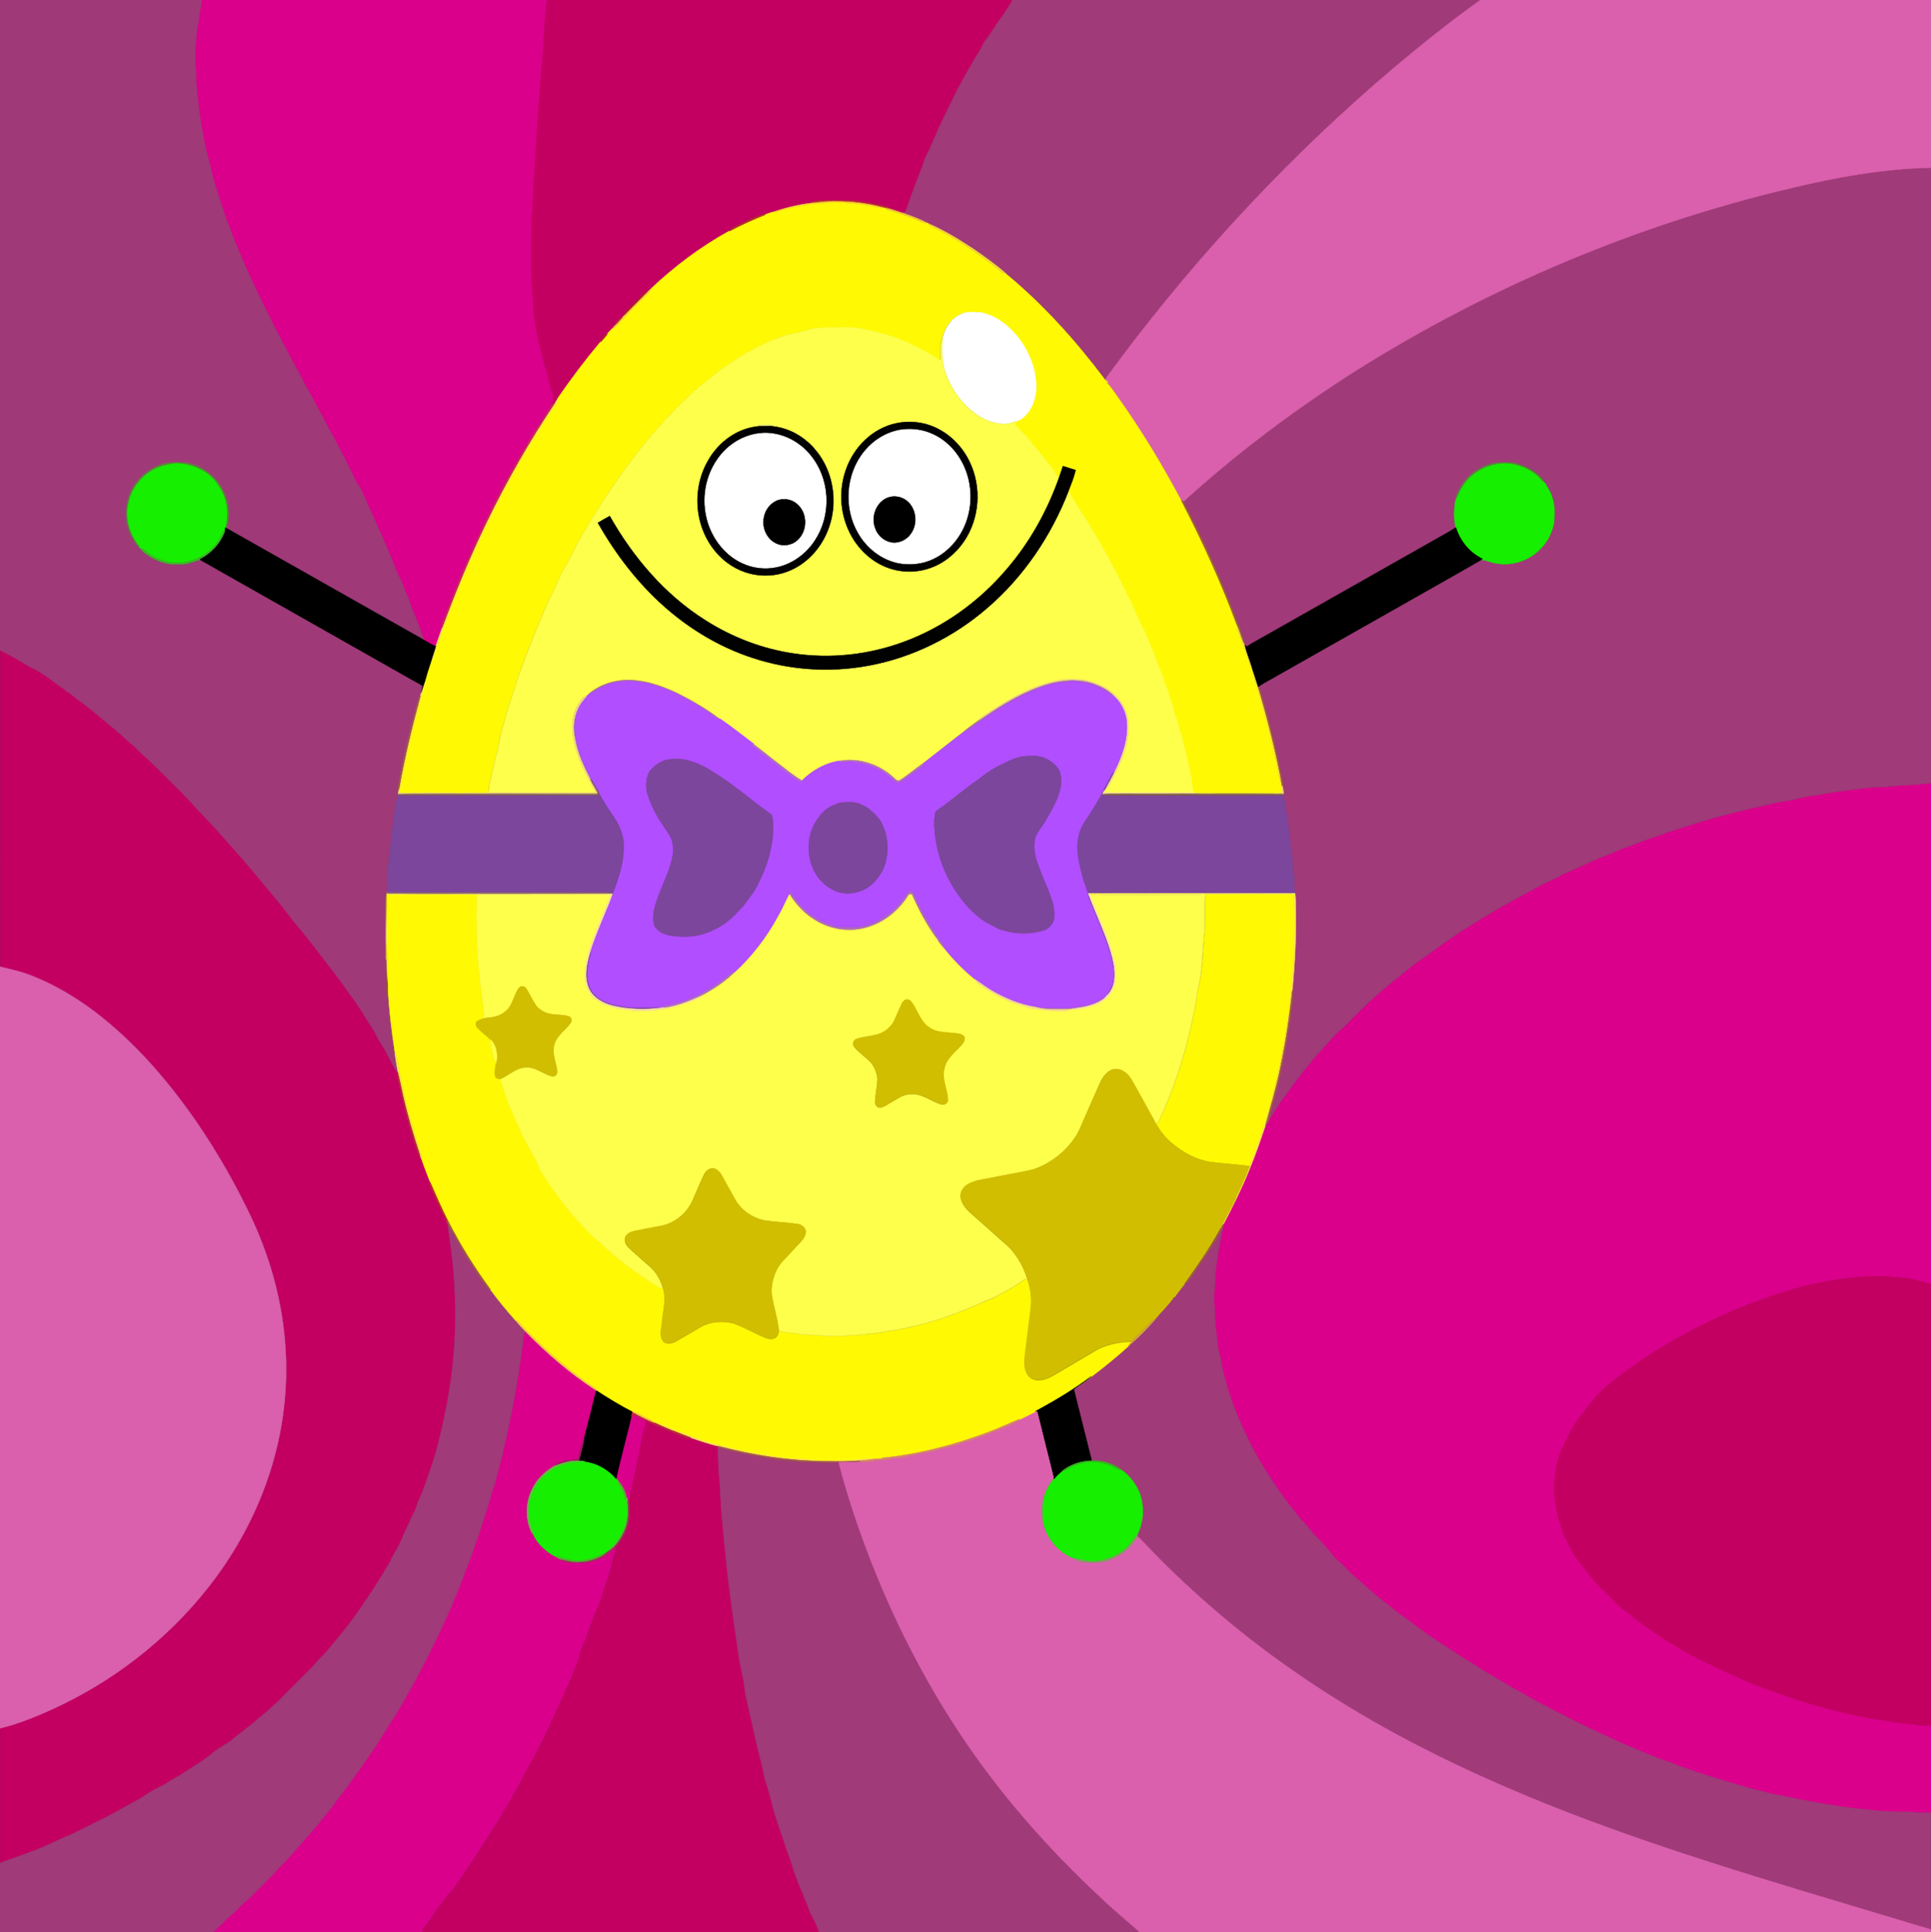
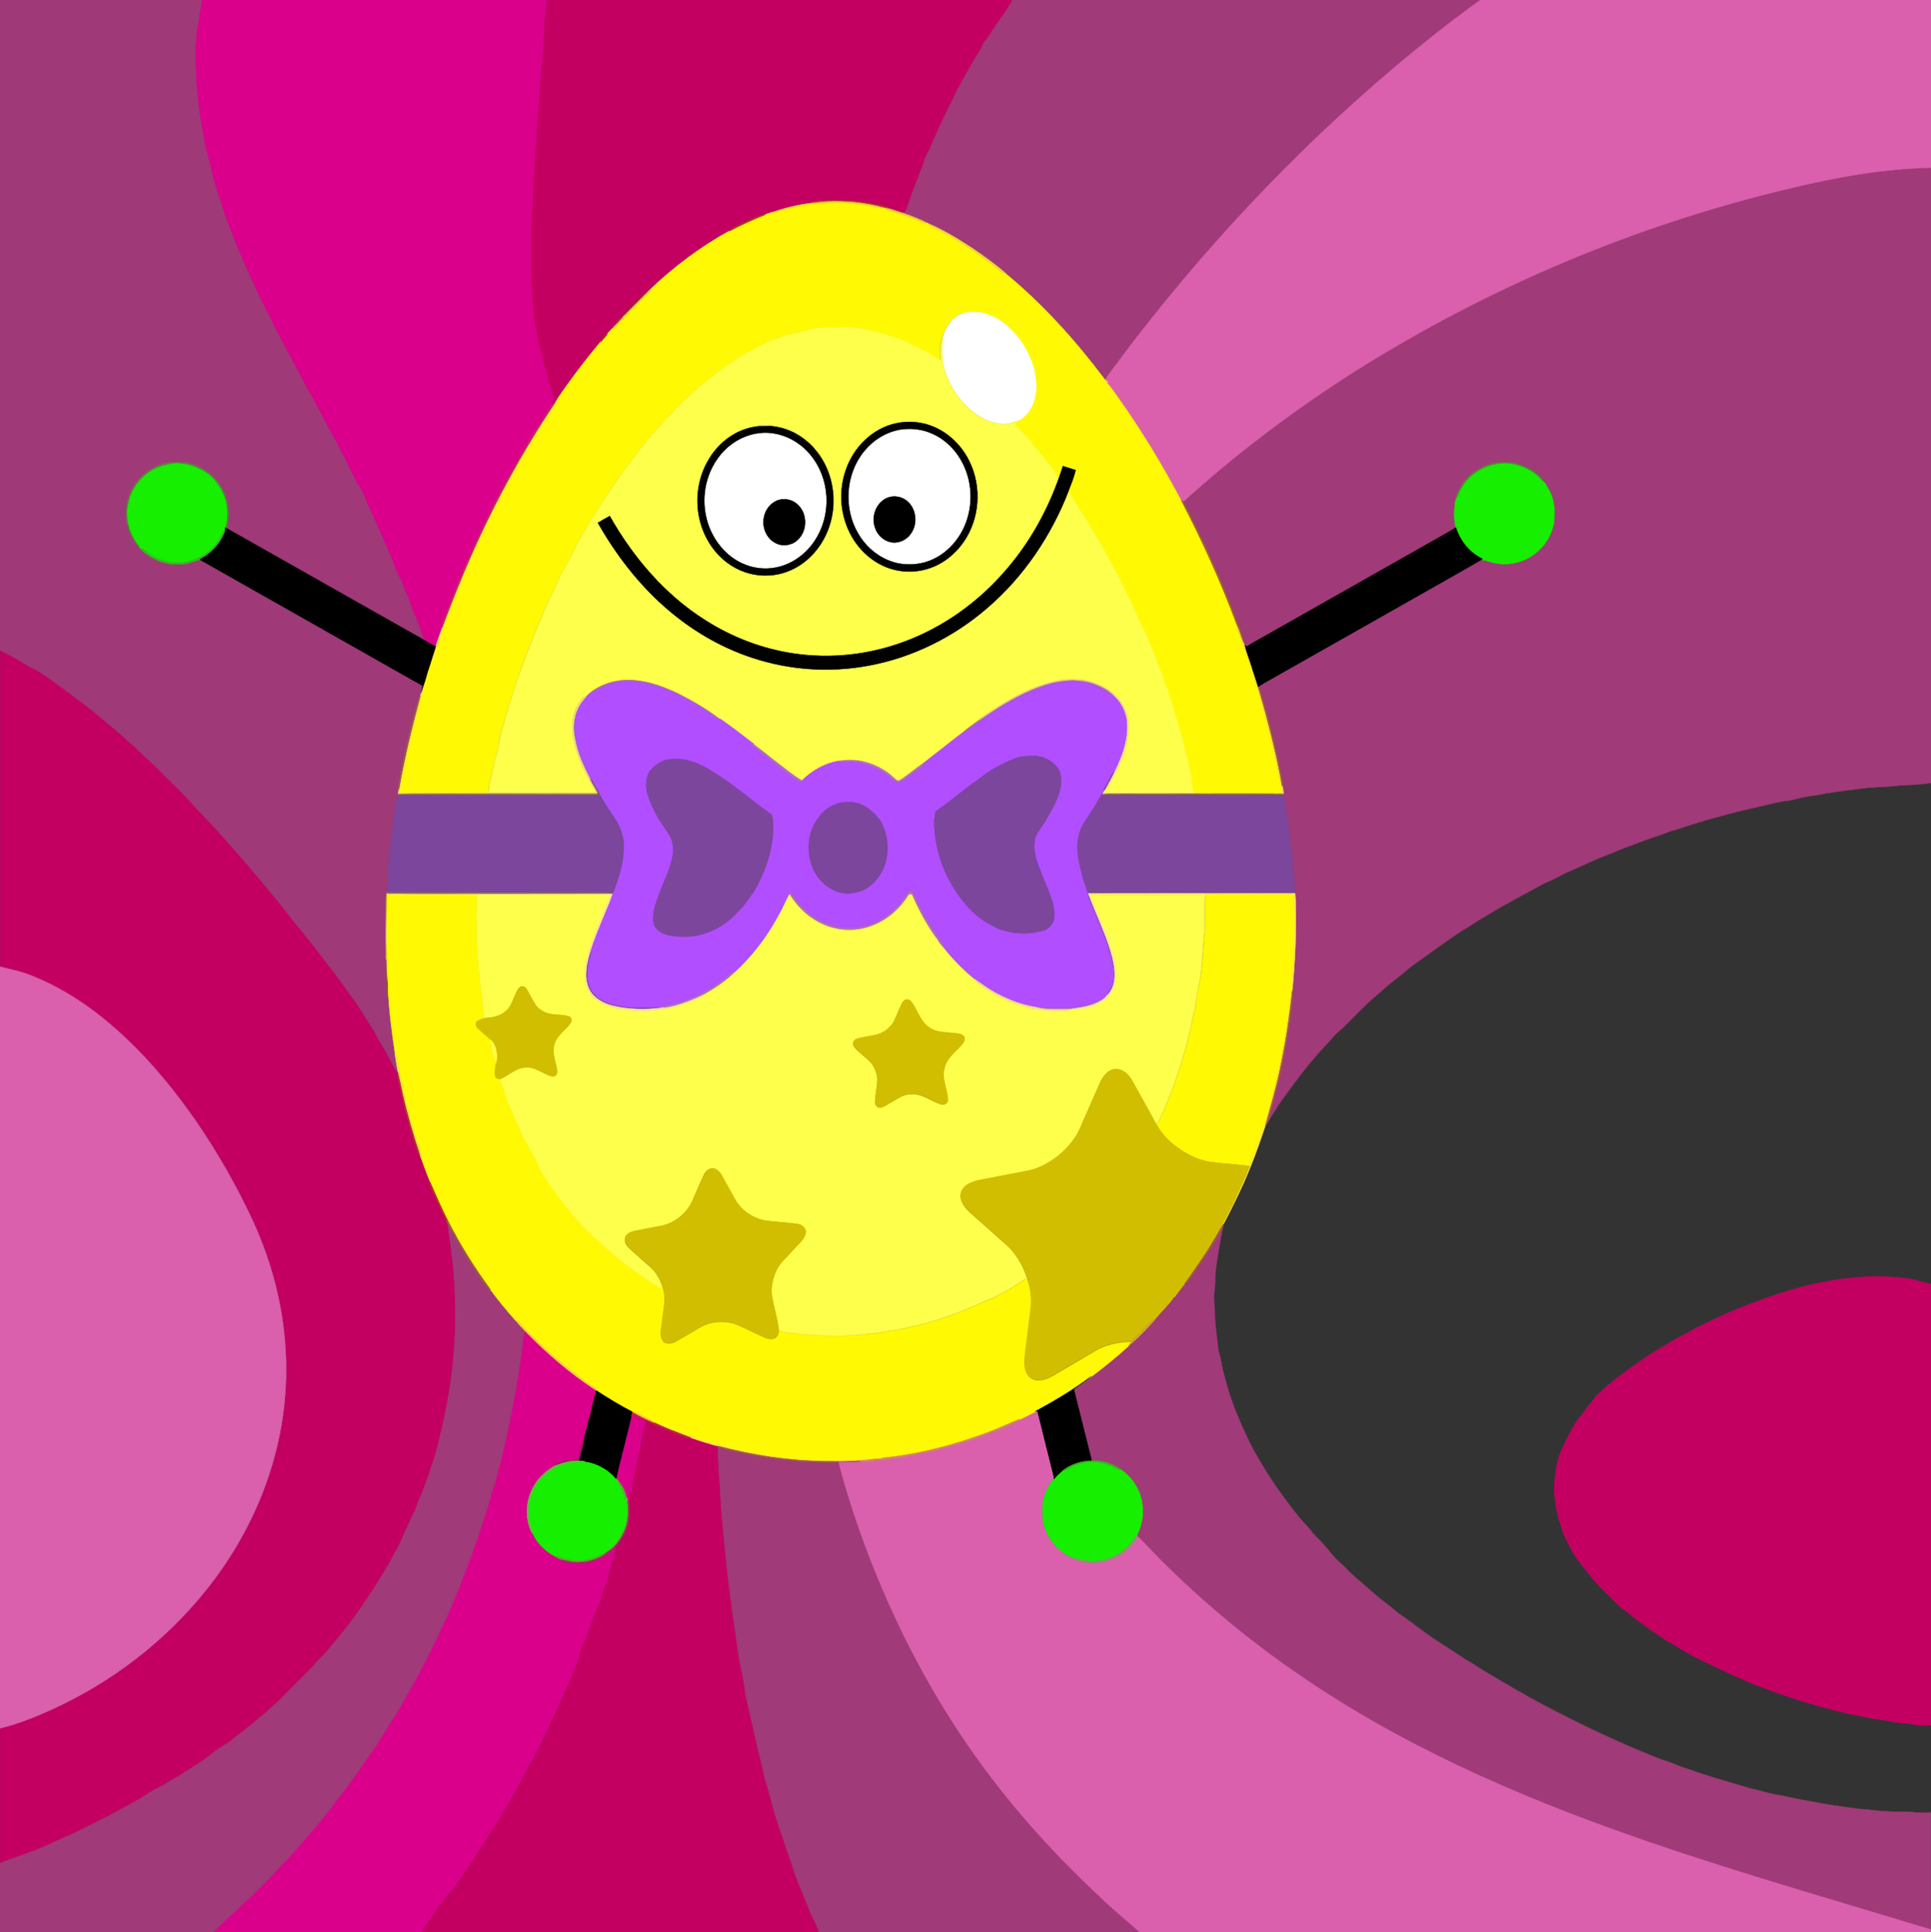
<svg xmlns="http://www.w3.org/2000/svg" version="1.1" id="Layer_1" x="0px" y="0px" viewBox="0 0 1919 1920" enable-background="new 0 0 1919 1920" xml:space="preserve">
  <rect x="0" y="0" width="1919" height="1920" fill="#333333" stroke="none" />
  <g>
    <path fill="#9F3978" stroke="#9F3978" stroke-width="0.394" d="M0,0h200.4c0.4,5.8-1.7,11.3-2.1,17c-0.6,7.3-2.9,14.4-2.8,21.9   c-1.4,11-1.3,22.1-0.2,33.1c0.1,9.3,0.5,18.7,2,27.9c1.2,15.2,4.3,30.1,7.1,45c1.3,6.8,3.5,13.3,5,20.1   c3.5,17.3,9.8,33.8,15.2,50.6c7.1,19.8,15.4,39.1,23.9,58.3c5.7,11.3,10.4,23.1,16.5,34.2c5.8,12.1,11.9,24.1,18.4,35.8   c5.3,11.1,11.8,21.7,17.3,32.7c9.6,17.5,19.1,35,28.4,52.7c5,8.2,8.7,17.1,13.6,25.4c4.2,8.2,8,16.6,12.3,24.8   c6.7,9.3,9.8,20.6,15,30.7c5.3,12.1,10.8,24,15.9,36.1c4.1,8.8,6.8,18.2,11.2,26.9c3.3,5.2,4.5,11.3,7.3,16.8   c2.4,4.6,3.5,9.7,5.3,14.5c4.9,10.4,8.4,21.4,12.5,32.1c-65.5-37-131-74.2-196.5-111.2c1.2-6.7,2.3-13.5,1.3-20.2   c-1.5-22.6-20.6-42.3-42.9-45.5c-8.7-0.3-17.8-0.9-26,2.6c-13.9,5.5-25.5,17-30.2,31.4c-3.2,7.8-2.7,16.3-2.3,24.6   c1.1,7.3,3.9,14.3,8,20.4c1.3,1.9,2.5,4.1,4.5,5.4c2.8,1.5,4,4.7,6.8,6.2c7,5.5,15.4,8.9,24.1,10.4c4,0.2,8,0.1,12,0.1   c6.3,0.2,11.9-3.1,17.9-4.3C268.4,595.6,338,635,407.5,674.4c4.1,2.5,8.5,4.6,12.5,7.2c-0.6,2.3-1.1,4.5-1.5,6.8   c-0.2,1-0.5,2-0.7,3c-0.5,0.5-1.4,1.6-1.9,2.2c-8.1,29.4-15.2,59.2-20.6,89.2c-0.5,1.9-0.1,3.8,0.3,5.7l0,0.5l-0.1,1.2   c-1,4.2-2.4,8.4-2.9,12.7c-1.5,13-3.8,25.9-4.6,39c-0.9,5-1.6,9.9-1.8,15c-1.4,9.9,0.1,19.9-1.7,29.8c-0.1,0.3-0.2,0.8-0.2,1.1   c-0.9,3.7-0.5,7.4-0.6,11.2c-0.3,18-0.4,36.1-0.1,54.2c-1.4,4.9-0.5,9.9-0.5,14.9c0.3,7-0.1,14.1,1.3,21.1c0.3-2.5,0.6-5,0.9-7.4   c1.1,21.8,3.8,43.5,7.1,65.2c0.6,4.4,1.4,8.7,2.1,13c0.1,1.9,0,3.8-0.1,5.7c-2.6-2.7-3.9-6.3-5.6-9.5c-3.6-6.9-7.3-13.8-11.5-20.4   c-3.5-5.3-5.6-11.5-9.6-16.6c-6.7-10.5-13-21.3-20.7-31.1c-7.3-10.6-15-20.9-23-31.1c-10.6-13.7-21-27.6-32.3-40.6   c-8.1-10.6-16.3-21.1-24.9-31.2c-23.5-28.4-47.6-56.3-73.2-82.7c-4.4-5.6-9.7-10.3-14.5-15.6c-10.8-10.4-21.2-21.4-32.2-31.7   c-6.4-5.2-11.8-11.6-18.3-16.8c-9.6-9.1-19.8-17.5-30.1-25.8c-7.7-6.8-15.9-12.9-24.2-18.9c-5.7-5.1-12.3-8.9-18.3-13.6   c-8.3-6.3-16.8-12.5-26.3-16.8c-10-5.5-19.4-11.8-29.8-16.5V0z" />
    <path fill="#DA008B" stroke="#DA008B" stroke-width="0.394" d="M200.4,0h343.2c-0.9,7.7-1.4,15.3-2,23c0.2,7.4-1.5,14.6-1.1,22   c-0.4,5.9-1.1,11.8-1.2,17.8c-1.6,10-1.6,20.2-2.7,30.2c-1.1,16.7-2.7,33.3-3.2,50c-1.1,7.3-0.8,14.7-1.7,22c0.2,6-0.7,12-1.1,17.9   c0.3,7.4-1,14.7-0.9,22.1c0,5.7-1,11.3-1,17c-0.1,19-0.4,38,0.1,57c1.5,16.5,1,33.3,4.8,49.6c1.6,11.1,5.3,21.7,7.4,32.7   c1.5,4.6,3.6,9.1,4,14c1.9,6.9,3.6,13.8,5.6,20.7c-0.2,1.7-0.7,3.3-1.3,4.9c-6.3,10.6-13.5,20.8-19.9,31.4   c-36.4,59-65.8,122.1-89.7,187.2c-0.3,1.4-0.4,2.9-0.2,4.4c-2.1,6.1-4.2,12.1-6.4,18.2c-4-1.2-7.4-3.7-11-5.6   c-4.1-10.7-7.6-21.7-12.5-32.1c-1.9-4.8-2.9-9.9-5.3-14.5c-2.8-5.5-3.9-11.6-7.3-16.8c-4.4-8.7-7.1-18.1-11.2-26.9   c-5.1-12.1-10.6-24.1-15.9-36.1c-5.2-10.1-8.3-21.4-15-30.7c-4.3-8.2-8.1-16.5-12.3-24.8c-4.9-8.3-8.6-17.2-13.6-25.4   c-9.3-17.7-18.8-35.2-28.4-52.7c-5.5-11-12-21.5-17.3-32.7c-6.5-11.7-12.5-23.7-18.4-35.8c-6.1-11.1-10.8-22.9-16.5-34.2   c-8.5-19.2-16.7-38.5-23.9-58.3c-5.4-16.7-11.6-33.3-15.2-50.6c-1.5-6.7-3.7-13.3-5-20.1c-2.8-14.9-5.9-29.8-7.1-45   c-1.5-9.2-1.9-18.6-2-27.9c-1.2-11-1.2-22.1,0.2-33.1c-0.2-7.4,2.1-14.5,2.8-21.9C198.7,11.3,200.8,5.8,200.4,0z" />
-     <path fill="#DA008B" stroke="#DA008B" stroke-width="0.394" d="M1888.3,780.5c10.3-0.5,20.5-1,30.7-2.4v497.8   c-8.1-1.2-15.6-4.7-23.8-5.6c-28.4-3.7-57.4-1.8-85.4,4.1c-12.4,2.5-24.7,5.3-36.6,9.6c-9.5,2.3-18.6,6.1-27.8,9.4   c-18.3,6.5-36.2,14.4-53.6,23.2c-8.5,3.5-16,8.9-24.4,12.7c-8.7,4.9-17.1,10.3-25.7,15.3c-8.8,5.9-17.5,11.8-26,18.1   c-4.8,3.9-10.3,6.9-14.5,11.5c-5.8,3.5-10,8.8-15.1,13.1c-2.1,2.2-3.3,5.2-5.6,7.3c-3.1,3-5,6.8-7.7,10.1   c-8.4,9.7-14.1,21.3-19.4,32.8c-3.4,6.8-5.6,14.2-7,21.6c-1.5,10.9-2.5,22-0.8,32.9c1.2,6.9,1.9,14.1,4.6,20.7   c1.8,4.7,2.5,9.7,4.9,14.2c4.1,7.8,7.5,16.1,12.9,23.2c3.8,5.1,8.1,9.9,11.9,15c5.4,7.2,11.8,13.4,18.3,19.7   c5.9,5.5,10.8,12.1,17.8,16.2c11.4,9.5,23.4,18.3,35.9,26.2c3.2,2.6,6.9,4.6,10.6,6.4c18.8,12.9,40.2,21.3,60.5,31.5   c7.5,2.5,14.2,6.5,21.6,9.1c28.6,11,57.8,20.6,87.7,27.5c7.3,2.2,15,2.9,22.4,4.8c7.4,1.7,15,2.4,22.5,3.5   c8.3,2.6,17.1,1.8,25.6,3.6c5.3,1,10.8,1.2,16.2,0.5v87.4c-6,0-12.1,0.2-18-0.6c-9-0.5-18-0.2-27-0.9c-8.7-0.1-17.2-1.9-25.8-2.2   c-26.9-3.3-53.6-8-80-13.8c-9.2-1.1-17.9-4.6-27.1-6.2c-18.4-5.6-36.9-10.7-55.2-16.8c-7-2.8-14.4-4.6-21.3-7.7   c-5.6-2.6-11.8-3.9-17.5-6.3c-43.8-17.2-86.2-37.9-127.5-60.3c-6.7-4.6-14.3-7.6-20.9-12.2c-6-3.3-11.8-6.9-17.7-10.3   c-8.5-4.7-16.3-10.5-24.8-15.2c-13.7-9.4-28.2-17.6-41.4-27.6c-8.5-5.9-16.4-12.5-25-18.1c-6.8-5.9-14.1-11.1-21-16.9   c-8.3-6.6-15.9-14-24-20.8c-4.2-3.8-7.9-8.2-12.2-11.9c-6.2-4.8-10.5-11.5-15.8-17.2c-3.9-5.1-9.1-9-13-14.1   c-4.7-6.2-10.5-11.5-15.2-17.7c-17.4-21.6-32.9-44.7-45.7-69.3c-9.4-19.5-18.4-39.3-24-60.3c-2.1-8.1-4.5-16.1-5.7-24.4   c-0.5-3.3-1.8-6.3-2.4-9.5c-1.1-9.7-2.5-19.3-3.2-28.9c-0.1-10.7-1.9-21.4-0.4-32.1c0.7-4.7,0.3-9.3,0.7-14c1.3-15,4.5-29.7,7-44.5   c0.6-1.7,0.8-3.5,1.1-5.3c9.4-17.7,18.3-35.7,25.8-54.4c6-14.1,10.9-28.7,15.8-43.3c1.5-1.8,2.7-3.9,3.6-6   c5.2-7.4,9.4-15.4,14.9-22.5c12.1-17,24.7-33.7,39-49c6.3-6.4,11.5-13.9,18.8-19.2c9-8.7,17.4-18,26.7-26.4   c8.9-7.8,17.4-15.9,26.9-23c5.4-3.9,10.3-8.4,15.4-12.6c16.6-11.6,32.8-23.8,49.7-35c8.1-4.4,15.5-10.1,23.6-14.5   c17.6-10.8,35.8-20.3,53.9-30.2c5.6-3.3,11.8-5.3,17.5-8.5c10.8-5.9,22.3-10,33.3-15.5c9.3-4.4,19.1-7.4,28.4-11.8   c13.4-4.8,26.6-10.4,40.3-14.6c4.8-1.5,9.3-4,14.3-4.9c27-9.1,54.4-16.8,82.1-22.9c10.7-2.3,21.2-5.6,32.1-6.6   c5.1-0.7,9.8-2.7,14.9-3.4c6.9-1.6,14.1-1.8,21-3.6c14.6-2.4,29.3-4,44-5.9C1868.1,782.1,1878.3,781.8,1888.3,780.5z" />
    <path fill="#DA008B" stroke="#DA008B" stroke-width="0.394" d="M519.1,1338.9c1-5.4,0.9-11,2.8-16.2c21.4,22,44.9,42.2,70.6,58.9   l0,0c-3.9,16-7.8,31.9-12,47.8c-2.9,6.2-4.3,13.1-5.5,19.8c-4.3,2-9.1,1.6-13.7,2.5c-3.8,1-7.7,2.4-10.8,5   c-8,4.9-15.6,11.3-20.2,19.7c-8.3,13.8-9.2,31.7-2.3,46.3c0.3,0.3,1,1,1.3,1.3c4.2,9.5,12.3,17.1,21.3,22.1   c1.8,1.1,3.7,2.2,5.7,3.1c5.8,3.7,12.9,3.5,19.5,3.4c13.8,0.5,27-6.6,36.3-16.4c0.2,4.6-2.2,8.8-3,13.2   c-2.5,10.7-5.6,21.2-9.5,31.4c-1.8,5.2-2.9,10.7-5.2,15.8c-6.6,12.4-9.5,26.4-15.5,39.1c-2.2,4.2-2.7,8.9-3.9,13.3   c-4.7,11.8-9.6,23.5-15,35c-1.6,5.6-4.9,10.5-7.1,15.9c-9.2,20.2-18.7,40.2-29.6,59.5c-17.3,33.4-37.6,65.1-58.3,96.5   c-3.8,6.2-8.3,11.9-12.3,17.9c-1.5,2.1-3,4.2-4.9,6c-4,3.5-6.1,8.5-9.6,12.4c-5.2,5.6-8.4,12.7-13.2,18.7c-1.7,3-5.5,5.1-5.4,8.9   H211.9c2.3-3.7,6.3-5.8,9.1-9c4.6-5.1,10.4-8.9,14.9-14c5.1-5.6,11.3-10.1,16.5-15.5c8-8,16.2-15.8,23.6-24.4   c13.8-13.6,25.8-28.8,38.8-43.1c5.9-7.8,12.8-14.9,18.2-23.2c3.2-4.7,7.2-8.8,10.4-13.4c7.3-10.3,15.1-20.4,22-31   c4.4-6.9,9.7-13.3,13.6-20.6c3.5-4.9,6.3-10.2,9.6-15.2c8.5-11.9,14.8-25.2,22.3-37.8c13.6-25,26.2-50.6,37.6-76.7   c8.1-18.9,15.4-38.1,22.4-57.4c6.4-18.8,13-37.6,18.1-56.9c1-3,2.3-5.8,3-8.9c3-12.2,6.8-24.2,9.2-36.6c1.2-4.7,2.5-9.5,3.2-14.3   C510.7,1394.7,515.4,1366.9,519.1,1338.9z" />
    <path fill="#DA008B" stroke="#DA008B" stroke-width="0.394" d="M628.5,1405.2c4.8,1.4,9.2,4,13.6,6.3c0,6.1-3.5,11.4-3.9,17.4   c-2.9,13.6-5.4,27.3-8.5,40.9c-2,7.2-2.9,14.6-4.8,21.8l-1.3-0.3c-0.2-1.2-0.5-2.3-0.9-3.4l-0.2,0.3l0-0.1   c-1-6.4-4.2-12.5-8.6-17.2c-0.6-0.6-1.1-1.2-1.7-1.8c4.7-21,10.4-41.7,15.4-62.7c0.2,0.8,0.5,2.5,0.7,3.3   C628.5,1408.4,628.5,1406.8,628.5,1405.2z" />
    <path fill="#C30061" stroke="#C30061" stroke-width="0.394" d="M543.7,0h462.8c-3.9,6.5-8,12.9-12.5,19c-5,6.5-8.7,13.8-13.9,20.1   c-2.9,3.4-4.3,7.7-6.5,11.5c-7.9,12-14.5,24.9-21.6,37.4c-7.2,15.2-15.3,30-21.7,45.5c-3.5,6.9-5.8,14.3-9.7,20.9   c-1.9,3.8-2.7,8-4.3,11.8c-5.3,13.1-10,26.3-14.7,39.6c-1,2.6-1.8,6.8-5.5,5.4c-3.8-1.3-7.6-2.4-11.4-3.7c-1.2-0.8-2.3-1.9-3.8-2.2   c-10.8-2.7-21.9-4.5-32.9-5.9c-12.7-0.2-25.5-0.9-38.2,0.5c-0.5,0.1-1.5,0.3-2,0.4c2.4,0.3,4.8,0.5,7.2,0.5   c-15.9,0.9-31.6,4.5-46.6,9.6c-2.7,0.8-5.3,1.8-7.9,2.7c-4.6-0.5-8.6,2.1-12.7,3.7c-6.8,3.1-13.6,6.2-20.3,9.7   c-1.3,0.5-2.2,1.6-2.7,2.9c-28.4,15.7-54.6,35.4-78.1,57.7c-1,0.8-2.1,1.6-3.2,2.4c-4.1,1.2-6.4,4.9-9.3,7.7   c-4.3,4.1-8.4,8.4-12.6,12.6c-1.1,1-1.3,2.5-1.9,3.8c-0.4,0.4-0.8,0.9-1.2,1.3c-3.7,1.6-6.5,5-8.1,8.7c-0.8,1.1-1.6,2.1-2.4,3.2   c-1.6,1.6-3,3.4-4.6,5.1c-3.7,0.6-6.1,4.3-6.6,7.8c-15,17.9-29,36.6-42.3,55.8c-1.1,1.6-2.3,3.1-3.3,4.8c-0.6,0.1-1.7,0.4-2.3,0.6   c0.6-1.6,1.1-3.2,1.3-4.9c-1.9-6.9-3.6-13.9-5.6-20.7c-0.4-4.9-2.4-9.4-4-14c-2-11-5.7-21.6-7.4-32.7c-3.8-16.3-3.3-33-4.8-49.6   c-0.5-19-0.2-38-0.1-57c-0.1-5.7,1-11.3,1-17c0-7.4,1.2-14.7,0.9-22.1c0.4-6,1.2-11.9,1.1-17.9c0.9-7.3,0.7-14.7,1.7-22   c0.5-16.7,2.1-33.4,3.2-50c1.1-10.1,1.1-20.2,2.7-30.2c0.1-5.9,0.9-11.8,1.2-17.8c-0.4-7.4,1.3-14.6,1.1-22   C542.3,15.3,542.8,7.7,543.7,0z" />
    <path fill="#C30061" stroke="#C30061" stroke-width="0.394" d="M0,646.6c10.4,4.7,19.9,11,29.8,16.5c9.5,4.4,18,10.5,26.3,16.8   c6,4.7,12.6,8.5,18.3,13.6c8.3,6,16.5,12.1,24.2,18.9c10.3,8.3,20.4,16.8,30.1,25.8c6.5,5.2,11.9,11.6,18.3,16.8   c11,10.3,21.3,21.2,32.2,31.7c4.8,5.3,10.1,10,14.5,15.6c25.7,26.4,49.7,54.3,73.2,82.7c8.6,10.1,16.9,20.6,24.9,31.2   c11.4,13.1,21.7,26.9,32.3,40.6c7.9,10.1,15.7,20.4,23,31.1c7.7,9.8,14,20.6,20.7,31.1c3.9,5.1,6,11.2,9.6,16.6   c4.2,6.6,7.9,13.5,11.5,20.4c1.7,3.3,2.9,6.8,5.6,9.5c0.1-1.9,0.1-3.8,0.1-5.7c0.3,2.1,0.7,4.1,1.1,6.2c-1,2.2-0.3,4.7,0.2,6.9   c4.8,21.9,9.9,43.9,17.1,65.1c1.3,3.9,2.2,7.9,4.3,11.5c0-0.7,0-2,0-2.6c0.5,1.5,1,3,1.6,4.5c2.7,7.7,5.6,15.4,8.6,23   c0,0.9,0,2.6,0,3.5c5.1,12.2,10.6,24.3,16.6,36c0.5,1.2,1,2.4,1.4,3.6c0,3.1,0.3,6.3,0.9,9.3c5.4,33.1,7,66.7,5.8,100.1   c-1.5,36.7-7.8,73-16.9,108.5c-4.1,16.3-9.9,32.1-15.8,47.9c-1.8,4.5-4.3,8.9-5.5,13.6c-1.1,4.7-4.2,8.5-5.9,12.9   c-2.1,5.3-5,10.3-7.2,15.6c-3.1,9.4-9.1,17.4-13.2,26.4c-7.7,13.4-15.8,26.6-24.7,39.2c-11.9,18.3-25.8,35.3-40,51.9   c-2.7,2.9-5.9,5.5-8.4,8.6c-4.3,5.6-9.8,10.2-14.6,15.4c-7.5,7.5-15.1,14.9-22.4,22.6c-14.1,12.9-28.8,25.3-44.1,36.8   c-6.7,6.3-15.5,9.8-22.4,15.8c-6.2,5.6-13.5,9.6-20.4,14.3c-5.6,3.3-10.8,7.4-16.7,10.3c-5.1,2.5-9.4,6.2-14.5,8.5   c-6.7,3-12.9,6.9-18.9,11.2c-15.4,8.3-30.5,17.1-46.2,24.7c-9.5,4.6-18.7,9.9-28.6,13.7c-9.8,4.3-19.4,9.2-29.4,13.2   c-12.1,4.5-24.2,8.8-36.3,13.2v-133.8c20.5-5.1,40-13.3,59.1-22.3c61.5-29.4,115.9-73.7,156.2-128.7c22.9-31.4,41-66.2,52.9-103.2   c12.7-39.4,18.2-81.2,15.6-122.5c-2.5-43.9-14.1-87-32.2-127c-16.1-34.9-35.2-68.4-57.1-100.1c-28-40.4-60.6-78.2-99.9-108   c-14.5-10.9-29.9-20.7-46.3-28.7c-11.5-5.4-23.3-10.5-35.7-13.2c-4.2-1-8.3-2-12.5-3.1V646.6z" />
    <path fill="#C30061" stroke="#C30061" stroke-width="0.394" d="M1809.8,1274.4c28-5.8,57-7.8,85.4-4.1c8.1,0.9,15.7,4.4,23.8,5.6   v438.2c-5.4,0.8-10.9,0.5-16.2-0.5c-8.4-1.8-17.3-1-25.6-3.6c-7.5-1.1-15.1-1.9-22.5-3.5c-7.4-1.9-15.1-2.6-22.4-4.8   c-29.9-6.9-59.1-16.5-87.7-27.5c-7.4-2.6-14.2-6.7-21.6-9.1c-20.3-10.2-41.7-18.6-60.5-31.5c-3.8-1.8-7.4-3.8-10.6-6.4   c-12.5-7.9-24.5-16.7-35.9-26.2c-7-4.2-11.9-10.8-17.8-16.2c-6.4-6.3-12.9-12.5-18.3-19.7c-3.8-5.1-8.1-9.9-11.9-15   c-5.4-7.1-8.8-15.4-12.9-23.2c-2.4-4.4-3.1-9.5-4.9-14.2c-2.7-6.6-3.4-13.7-4.6-20.7c-1.8-10.9-0.8-22,0.8-32.9   c1.4-7.5,3.6-14.8,7-21.6c5.4-11.5,11-23.2,19.4-32.8c2.7-3.3,4.6-7.1,7.7-10.1c2.3-2.1,3.4-5.1,5.6-7.3c5.1-4.3,9.4-9.6,15.1-13.1   c4.2-4.6,9.7-7.6,14.5-11.5c8.5-6.3,17.2-12.2,26-18.1c8.7-4.9,17-10.4,25.7-15.3c8.4-3.8,15.9-9.2,24.4-12.7   c17.4-8.8,35.2-16.6,53.6-23.2c9.3-3.3,18.3-7.1,27.8-9.4C1785.1,1279.7,1797.4,1276.9,1809.8,1274.4z" />
    <path fill="#C30061" stroke="#C30061" stroke-width="0.394" d="M642.1,1411.6c12.8,6.3,26.1,11.6,39.5,16.7   c1.7,0.8,3.5,0.4,5.3,0.3c8.7,2.9,17.3,5.8,26.2,8.1c0.1,0.4,0.3,1.1,0.5,1.5c0.1,12.6,0.7,25.2,2,37.7c1,26.1,3.9,52.1,6.4,78.1   c3.4,32.3,8.3,64.4,13,96.5c1.7,7,2.8,14.1,4.3,21.1c1,5.3,1,10.8,2.5,16c5.3,22.3,9.7,44.8,15.6,67c1.5,5.6,2.2,11.5,4.1,17.1   c2.7,7.7,4.5,15.6,6.5,23.5c3.7,14.3,9.3,28,13.6,42.1c2.1,6.3,4.9,12.3,6.4,18.8c4.3,13.1,9.9,25.8,15.2,38.6   c1.1,3.4,2.1,7,4.2,10.1c2.8,4.9,4.9,10.2,6.9,15.4H419.8c-0.2-3.8,3.6-5.9,5.4-8.9c4.8-5.9,8-13.1,13.2-18.7   c3.5-3.9,5.6-8.9,9.6-12.4c1.9-1.8,3.5-3.9,4.9-6c4-6,8.5-11.7,12.3-17.9c20.7-31.3,41-63.1,58.3-96.5c11-19.3,20.5-39.3,29.6-59.5   c2.2-5.4,5.6-10.3,7.1-15.9c5.4-11.5,10.2-23.3,15-35c1.2-4.5,1.7-9.2,3.9-13.3c6-12.7,8.9-26.7,15.5-39.1c2.4-5,3.4-10.5,5.2-15.8   c3.9-10.3,7-20.8,9.5-31.4c0.8-4.4,3.3-8.6,3-13.2c4.5-5.5,8.6-11.4,10.7-18.2c3.1-8.5,2.4-17.6,1.9-26.4c2-7.2,2.8-14.7,4.8-21.8   c3.1-13.6,5.6-27.3,8.5-40.9C638.6,1422.9,642.1,1417.7,642.1,1411.6z" />
    <path fill="#A03A79" stroke="#A03A79" stroke-width="0.394" d="M1006.5,0h464.8c-30.3,21.5-59.2,44.8-87.6,68.7   c-99.8,84.7-189.7,181-268.5,285.4c-5.5,7.8-11.8,15-16.8,23.2c-28.9-38.5-61.4-74.7-98.6-105.4c-10.3-9-21.5-17-32.8-24.8   c-14.1-9.3-28.6-18.2-44.2-24.9c-0.3-0.1-0.8-0.4-1.1-0.6c-8.1-4.3-16.8-7.5-25.6-10.4c3.7,1.4,4.5-2.9,5.5-5.4   c4.6-13.3,9.4-26.5,14.7-39.6c1.7-3.9,2.4-8.1,4.3-11.8c3.9-6.7,6.3-14.1,9.7-20.9c6.5-15.6,14.5-30.3,21.7-45.5   c7.1-12.5,13.7-25.4,21.6-37.4c2.2-3.8,3.6-8.1,6.5-11.5c5.2-6.3,8.9-13.6,13.9-20.1C998.5,12.9,1002.5,6.5,1006.5,0z" />
    <path fill="#A03A79" stroke="#A03A79" stroke-width="0.394" d="M1778.1,187.2c46.2-11.1,93.3-19.7,140.9-20.7v611.5   c-10.2,1.4-20.4,2-30.7,2.4c-10.1,1.3-20.2,1.6-30.3,2.1c-14.7,1.9-29.4,3.5-44,5.9c-6.9,1.8-14.1,2-21,3.6   c-5.1,0.7-9.8,2.7-14.9,3.4c-10.9,1-21.5,4.3-32.1,6.6c-27.8,6.1-55.2,13.8-82.1,22.9c-5,0.9-9.5,3.4-14.3,4.9   c-13.7,4.2-26.8,9.8-40.3,14.6c-9.3,4.4-19.1,7.4-28.4,11.8c-11,5.5-22.6,9.5-33.3,15.5c-5.7,3.2-11.9,5.1-17.5,8.5   c-18.1,9.8-36.4,19.4-53.9,30.2c-8.1,4.4-15.5,10.1-23.6,14.5c-16.9,11.2-33.1,23.4-49.7,35c-5.2,4.2-10.1,8.7-15.4,12.6   c-9.4,7.1-18,15.2-26.9,23c-9.3,8.3-17.7,17.7-26.7,26.4c-7.3,5.4-12.5,12.8-18.8,19.2c-14.2,15.3-26.9,32-39,49   c-5.6,7.1-9.8,15.1-14.9,22.5c1.5-9.4,5.1-18.2,6.9-27.6c6.7-24.3,10.5-49.2,14.5-74c0.4-9.3,3.4-18.4,1.9-27.7   c2.5-27,3.9-54.2,3.3-81.3c-0.2-4.7,0.1-9.5-0.8-14.2c-1-4.6-0.3-9.2-0.7-13.8c-0.2-5.7-2-11.2-1.8-16.9c0.4-6.8-2-13.2-2.2-20   c-1.4-10.5-1.9-21.2-4.4-31.5c-0.5-5.2-1.3-10.3-2.5-15.3l0.3-1.2c0-0.1,0.1-0.3,0.1-0.4c0.3-0.5,0.8-1.4,1-1.9   c-5.9-33.4-13.7-66.5-23.5-98.9c-0.5-2-1.1-4.1-2.8-5.4c5.8-4.2,12.3-7.2,18.4-10.8c35.1-19.8,70.1-39.7,105.1-59.5   c32.7-18.7,65.7-37,98.3-55.9c3.4-0.2,6.6,1.4,9.9,2.2c17.1,5.3,36.9-0.4,49.1-13.4c7.1-7,11.6-16.3,13.4-26.1   c0.2-8.4,1.2-17.1-1.9-25.1c-1.4-5-4.6-9.2-6.9-13.8c-1.9-4.9-6.3-8.2-10.3-11.4c-5.2-4-11.5-6.3-17.7-8.3c-4.7-1.7-9.8-1-14.7-1.1   c-8.9-0.4-17.6,2.9-25.1,7.5c-7.2,4.3-12.9,10.7-17,17.9c-2.1,3.8-4.6,7.8-4.3,12.3c-1.4,9-1.8,18.3,0.3,27.2   c-7.3,4.8-15,8.7-22.5,13.1c-54.5,30.9-108.9,61.7-163.4,92.6c-7.4,4.3-15,8.2-22.2,12.8c-0.6-0.7-1.1-1.4-1.6-2.1   c-1.4-9.9-6.5-18.8-9.4-28.3c-14.1-36.4-29.8-72.4-48-106.9c-1.2-2.4-2.4-4.7-3.5-7c53.1-48.3,110.7-91.6,171.3-130   C1479.7,284.9,1625.9,223.5,1778.1,187.2z" />
    <path fill="#A03A79" stroke="#A03A79" stroke-width="0.394" d="M445.4,1217.6c7.2,11.9,13.3,24.5,21.1,36   c6.6,9.7,12.5,19.9,20.2,28.8l0.4-1.4c7.8,10.8,16.4,21,25.2,31c3,3.7,6.2,7.2,9.5,10.7c-2,5.2-1.8,10.8-2.8,16.2   c-3.7,27.9-8.4,55.7-14.6,83.2c-0.7,4.8-2,9.6-3.2,14.3c-2.4,12.4-6.2,24.4-9.2,36.6c-0.7,3.1-2,5.9-3,8.9   c-5.1,19.2-11.7,38-18.1,56.9c-7,19.3-14.3,38.5-22.4,57.4c-11.4,26.1-24,51.7-37.6,76.7c-7.5,12.6-13.8,25.8-22.3,37.8   c-3.3,5-6.1,10.3-9.6,15.2c-3.8,7.3-9.1,13.6-13.6,20.6c-6.9,10.6-14.7,20.6-22,31c-3.3,4.6-7.2,8.8-10.4,13.4   c-5.4,8.2-12.3,15.3-18.2,23.2c-13,14.3-25,29.6-38.8,43.1c-7.4,8.6-15.5,16.4-23.6,24.4c-5.3,5.5-11.4,9.9-16.5,15.5   c-4.6,5.1-10.4,8.9-14.9,14c-2.8,3.2-6.8,5.3-9.1,9H0v-68.8c12.1-4.4,24.2-8.8,36.3-13.2c10-4,19.6-8.8,29.4-13.2   c9.9-3.8,19.1-9.1,28.6-13.7c15.8-7.5,30.9-16.4,46.2-24.7c6-4.3,12.2-8.1,18.9-11.2c5.2-2.3,9.5-6,14.5-8.5   c5.9-2.9,11.1-7,16.7-10.3c6.8-4.7,14.2-8.7,20.4-14.3c7-6,15.7-9.5,22.4-15.8c15.3-11.5,30-23.8,44.1-36.8   c7.3-7.7,15-15.1,22.4-22.6c4.8-5.2,10.3-9.7,14.6-15.4c2.6-3.1,5.7-5.6,8.4-8.6c14.2-16.6,28.1-33.5,40-51.9   c8.9-12.7,16.9-25.9,24.7-39.2c4.1-9,10.1-17,13.2-26.4c2.2-5.3,5.1-10.2,7.2-15.6c1.7-4.4,4.8-8.2,5.9-12.9   c1.2-4.8,3.6-9.1,5.5-13.6c5.8-15.8,11.7-31.6,15.8-47.9c9.1-35.5,15.4-71.9,16.9-108.5c1.2-33.5-0.4-67.1-5.8-100.1   C445.7,1223.8,445.5,1220.7,445.4,1217.6z" />
    <path fill="#A03A79" stroke="#A03A79" stroke-width="0.394" d="M1204.8,1237.9c3.7-5.3,6.1-11.3,10-16.4c-2.6,14.8-5.7,29.5-7,44.5   c-0.4,4.7,0,9.3-0.7,14c-1.5,10.7,0.3,21.4,0.4,32.1c0.8,9.7,2.2,19.3,3.2,28.9c0.6,3.2,1.8,6.3,2.4,9.5c1.1,8.3,3.5,16.3,5.7,24.4   c5.6,21,14.6,40.8,24,60.3c12.8,24.6,28.4,47.7,45.7,69.3c4.7,6.3,10.5,11.5,15.2,17.7c3.9,5.1,9.1,9,13,14.1   c5.3,5.7,9.6,12.4,15.8,17.2c4.3,3.7,8,8.1,12.2,11.9c8.1,6.8,15.8,14.1,24,20.8c6.9,5.8,14.2,11,21,16.9   c8.7,5.6,16.6,12.2,25,18.1c13.3,10,27.7,18.2,41.4,27.6c8.5,4.7,16.3,10.5,24.8,15.2c5.9,3.5,11.7,7.1,17.7,10.3   c6.6,4.6,14.2,7.6,20.9,12.2c41.3,22.4,83.7,43.1,127.5,60.3c5.7,2.5,11.8,3.7,17.5,6.3c6.9,3.2,14.3,4.9,21.3,7.7   c18.2,6.2,36.8,11.3,55.2,16.8c9.1,1.6,17.8,5.1,27.1,6.2c26.5,5.8,53.2,10.5,80,13.8c8.7,0.3,17.2,2.1,25.8,2.2   c9,0.8,18,0.4,27,0.9c6,0.9,12,0.6,18,0.6v115.8c-17.9-4.9-35.5-10.6-53.3-15.9c-102.6-30.8-205.5-61-305.5-99.5   c-59.2-22.8-117.4-48.5-173.1-78.9c-62.9-34.2-122.7-74.3-177.2-120.8c-22.8-19.5-44.7-40-65.6-61.5c-4.7-4.6-8.9-9.8-13.9-14.1   c0-0.5-0.1-1.5-0.1-1.9c6.5-12.6,7-27.7,2.2-41c-3.7-9.1-9.8-17.2-17.9-22.9c-8.3-6.6-19.2-9.8-29.7-9.2   c-6.1-23.6-11.9-47.3-17.8-71c5.8-4.4,12-8.1,17.5-12.8c12.6-9.5,24.8-19.5,36.6-30.1c9.6-7.8,18.2-16.9,26.4-26.1   c6.3-7.7,13.7-14.4,19.3-22.7c0.2,0,0.5,0.1,0.6,0.2c3.1-4.5,6.6-8.6,9.9-13c0.9-0.6,1.9-1.2,2.8-1.8c6.4-7.2,10.8-15.8,16.6-23.5   C1199.6,1246.5,1201.9,1242,1204.8,1237.9z" />
    <path fill="#A03A79" stroke="#A03A79" stroke-width="0.394" d="M713.5,1438.2c15.6,4.4,31.6,7.7,47.6,10.3   c5.7,0.3,11.2,2.3,16.9,2.3c7,0.1,13.9,2.1,21,1.9c11.5-0.1,23.1,1.5,34.6,0.2c4.9,20,11.2,39.6,17.7,59   c24.9,73.1,58.5,143.3,101,207.9c40.4,61.4,89.2,117,143,166.9c12,11.7,25.2,22.1,37.6,33.3H814.2c-2-5.3-4.1-10.6-6.9-15.4   c-2-3.1-3.1-6.6-4.2-10.1c-5.3-12.8-10.9-25.4-15.2-38.6c-1.5-6.5-4.4-12.5-6.4-18.8c-4.3-14.1-9.9-27.8-13.6-42.1   c-2-7.9-3.9-15.8-6.5-23.5c-2-5.5-2.6-11.4-4.1-17.1c-5.9-22.2-10.3-44.7-15.6-67c-1.5-5.2-1.5-10.7-2.5-16   c-1.5-7-2.6-14.2-4.3-21.1c-4.7-32.1-9.6-64.2-13-96.5c-2.5-26-5.5-52-6.4-78.1C714.2,1463.4,713.6,1450.8,713.5,1438.2z" />
    <path fill="#DA60AD" stroke="#DA60AD" stroke-width="0.394" d="M1471.3,0H1919v166.6c-47.6,1-94.7,9.6-140.9,20.7   c-152.2,36.2-298.3,97.7-430.7,181.1c-60.6,38.5-118.2,81.7-171.3,130c-0.5-0.3-1.6-0.9-2.1-1.1c-18.9-35.6-39.8-70.1-63.2-102.9   c-3.7-5.1-7.1-10.5-11.6-15c0.8,0.1,1.6,0.2,2.4,0.2c-0.9-0.4-1.8-0.9-2.6-1.4l-0.7-0.8c5-8.1,11.3-15.3,16.8-23.2   c78.8-104.5,168.7-200.7,268.5-285.4C1412.1,44.8,1441,21.5,1471.3,0z" />
    <path fill="#DA60AD" stroke="#DA60AD" stroke-width="0.394" d="M0,960.6c4.2,1,8.3,2,12.5,3.1c12.5,2.7,24.2,7.8,35.7,13.2   c16.4,8,31.8,17.8,46.3,28.7c39.3,29.9,71.8,67.7,99.9,108c21.8,31.7,40.9,65.2,57.1,100.1c18.2,40,29.7,83.1,32.2,127   c2.6,41.4-2.9,83.1-15.6,122.5c-11.9,37-30,71.8-52.9,103.2c-40.3,55-94.7,99.3-156.2,128.7c-19,9-38.6,17.2-59.1,22.3V960.6z" />
    <path fill="#DA60AD" stroke="#DA60AD" stroke-width="0.394" d="M1013.1,1410.2c5.3-2.5,10.6-5.2,15.8-7.8c0.5-0.1,1.6-0.2,2.1-0.2   c5,19.9,10,39.8,14.9,59.8c0.6,2.5,1.4,5,1.4,7.5c-5.7,6.3-9.1,14.3-10.9,22.4c-0.6,6.3-0.4,12.7-0.1,19   c3,16.8,15.1,31.6,31.2,37.6c2.6,2.9,6.8,3,10.3,3.8c7.3,0.1,15,1,22.1-1.5c12.8-3.8,24-12.6,30.4-24.3c5,4.3,9.2,9.5,13.9,14.1   c20.8,21.6,42.8,42,65.6,61.5c54.4,46.5,114.3,86.6,177.2,120.8c55.8,30.3,113.9,56.1,173.1,78.9c100,38.5,202.9,68.7,305.5,99.5   c17.8,5.2,35.4,10.9,53.3,15.9v2.8h-786.1c-12.4-11.2-25.6-21.6-37.6-33.3c-53.8-49.9-102.7-105.5-143-166.9   c-42.4-64.6-76-134.8-101-207.9c-6.5-19.5-12.8-39.1-17.7-59c6.6-0.6,13.2-0.1,19.8-0.5c5,0.1,10.2,0.6,15.1-0.9   c5-1.6,10.3-0.3,15.4-1.7c4.6-1.4,9.5-0.8,14.1-2c9.6-2.2,19.3-3.7,28.8-6c28.6-6.7,56.6-16.4,83.3-28.7   C1011.5,1412.7,1012.5,1411.5,1013.1,1410.2z" />
    <path fill="#BE322F" stroke="#BE322F" stroke-width="0.394" d="M809.8,200c12.7-1.4,25.5-0.7,38.2-0.5c11,1.4,22.1,3.2,32.9,5.9   c1.5,0.2,2.6,1.3,3.8,2.2c-1.8-0.3-3.6-0.6-5.4-0.9c-0.1,0-0.4-0.1-0.5-0.1c-18.9-5.4-38.8-7-58.5-6.2   C816.8,200,813.3,199.6,809.8,200z" />
    <path fill="#B63F1C" stroke="#B63F1C" stroke-width="0.394" d="M807.8,200.4c0.5-0.1,1.5-0.3,2-0.4c3.5-0.4,7,0,10.5,0.4   c-1.8,0.2-3.6,0.4-5.3,0.6C812.6,201,810.2,200.8,807.8,200.4z" />
    <path fill="#FBD234" stroke="#FBD234" stroke-width="0.394" d="M820.3,200.4c19.6-0.9,39.5,0.8,58.5,6.2c-5.1,0.8-9.8-1.5-14.7-2   c-6.2-1.1-12.4-2.3-18.7-2.1c-7.4-0.8-14.9-1.8-22.3-0.7c-5,0.8-10,0.7-15,1.1c-11.1,1.7-22.2,3.6-32.9,7.1   c-2.1,0.9-4.5,0.8-6.7,0.6c15-5.2,30.7-8.7,46.6-9.6C816.8,200.8,818.6,200.6,820.3,200.4z" />
    <path fill="#FFF903" stroke="#FFF903" stroke-width="0.394" d="M823,201.8c7.4-1.1,14.9-0.2,22.3,0.7c6.3-0.2,12.5,1.1,18.7,2.1   c4.9,0.5,9.7,2.8,14.7,2c0.1,0,0.4,0.1,0.5,0.1c0.8,0.7,1.8,1.3,2.8,1.7c9.4,2.6,18.8,5.6,27.9,9.4c3.8,1.5,7.4,3.8,11.6,3.8   c0.3,0.1,0.9,0.4,1.1,0.6c0.4,0.5,1.2,1.6,1.6,2.1c23.7,11.3,45.7,25.8,66.3,42c2.8,2.1,5.3,5,9,5.6   c37.2,30.7,69.7,66.9,98.6,105.4l0.7,0.8c0.8,0.5,1.7,0.9,2.6,1.4c-0.8-0.1-1.6-0.2-2.4-0.2c4.5,4.5,7.9,9.9,11.6,15   c23.4,32.8,44.3,67.4,63.2,102.9c20.9,40.2,39.7,81.6,55.4,124.1c-0.5,5.4,2.9,10,4.4,14.9c2.8,8.2,5.8,16.4,8.4,24.6   c0.6,2,1.6,3.9,2.9,5.6c0.1,0.3,0.3,0.8,0.4,1.1c-0.9,5.5,2.4,10.3,3.7,15.5c5.8,19.8,11.4,39.8,15.9,59.9   c3.6,13.7,5.5,27.8,9.2,41.4c0.1,0.8,0.4,2.4,0.6,3.2c-3.2,1.1-6.6,0.7-9.9,0.7c-19.4,0-38.7,0-58.1,0c-7-0.2-14,0.4-21-0.5   c-1.1-4.6-1.7-9.2-2.1-13.9c-0.7-8.2-3.8-15.9-5.2-24c-0.8-5.1-2.9-9.9-3.7-15.1c-0.7-4.6-3.1-8.8-3.8-13.4   c-0.9-5.8-4.1-10.9-5.1-16.7c-1-5.9-4-11.1-5.1-16.9c-0.8-4.1-3.4-7.6-4.5-11.6c-0.8-2.5-1.1-5.2-2.3-7.6   c-3.9-7.8-5.8-16.4-9.7-24.2c-2.6-6.2-5-12.4-7.7-18.5c-4.7-7.8-7.8-16.5-11.7-24.8c-16.1-34-34-67.2-54.7-98.5   c-2.7-5.1-6.2-9.7-8.3-15c2.5-6.7,5.2-13.4,6.9-20.3c-4.2-1.2-8.4-2.6-12.5-3.9c-1,2.9-2,5.8-3,8.8c-1,0.5-2,1-3,1.5   c-1.5-3.4-3.5-6.5-5.8-9.4c-8-10.3-16.2-20.4-24.5-30.5c-4.1-4-8.5-7.8-11.9-12.5c1.3-1.1,2.5-2.2,3.8-3.2c9.2-5,15-14.9,16.6-25   c2-8.2,0.4-16.6-0.9-24.7c-2.9-11.5-8.1-22.4-15.3-31.9c-9.6-12.4-22.7-23.2-38.6-25.9c-6.6-0.2-13.6-1-19.6,2.1   c-9.4,4.2-15.1,13.6-17.7,23.2c-3.3,6.8-1.7,14.6-1.7,21.9c-3.3-0.1-5.2-3.1-8-4.4c-6.6-3.4-12.9-7.4-19.8-10.2   c-11.7-6.3-24.5-10.1-37.3-13.5c-8.3-1.3-16.4-4.3-24.9-4.1c-9.3-0.1-18.7-0.2-28,0.1c-10,0-19.2,4.5-28.9,6.1   c-7.7,1-14.7,4.2-21.9,7c-9.9,4.5-19.6,9.5-29,14.9c-7.2,4.8-14.4,9.4-21.5,14.4c-7.3,6-14.9,11.7-22.2,17.8   c-20.3,18-38.7,38-55.9,59c-5.6,6.8-10.3,14.2-16,21c-7.2,10.2-14.5,20.4-21.3,30.8c-9.7,15.4-19.1,30.9-28,46.6   c-4.3,10.9-11.4,20.3-16.1,31c-5.5,13-12.7,25.3-17.5,38.6c-9.3,21.5-17.8,43.3-25.4,65.5c-2.9,11.4-7.5,22.2-10.5,33.5   c-2,8.2-4.9,16.2-6.4,24.6c-0.7,3.5-0.9,7.1-2,10.5c-2.2,7.1-3.5,14.4-5.3,21.6c-0.8,5.6-3.3,10.9-3,16.6c0.1,1-0.6,1.9-1,2.8   c-9,0.2-18-0.2-27.1,0.4c-4.3-0.2-8.7-0.5-13-0.2c-9.7-0.1-19.3-0.5-29,0.1c-6.5-0.5-13,0.8-19.5-0.7c0-0.8,0-2.3,0-3   c1-0.8,1.6-1.8,1.8-3c5.4-30.7,12.8-61,21.1-91c1.1-4.2,3.5-8.3,2.6-12.8c1.9-6.8,4-13.6,6.3-20.4c0.8-1.1,1.9-2,2.3-3.3   c23.1-71,53.6-139.6,91.2-204.1c9.9-16.6,20-33.1,31-49c1.1-1.5,1.5-3.4,2-5.3c13.2-19.2,27.3-37.9,42.3-55.8   c2.3-2.5,4.5-5.1,6.6-7.8c1.5-1.7,3-3.4,4.6-5.1c3.1-1.1,5.1-4,7.4-6.3c9.3-10.3,19.1-20.2,29.1-29.8c1-1,1.4-2.3,2.1-3.5   c23.5-22.3,49.7-42,78.1-57.7c11.6-6,23.5-11.5,35.6-16.3c2.6-0.9,5.2-1.9,7.9-2.7c2.3,0.3,4.6,0.3,6.7-0.6   c10.7-3.6,21.8-5.4,32.9-7.1C813,202.4,818.1,202.6,823,201.8z" />
    <path fill="#FFF903" stroke="#FFF903" stroke-width="0.394" d="M385.2,888.5c29.5-0.1,59-0.1,88.6,0c-0.1,14.8-0.5,29.7,0.5,44.5   c-0.2,12.7,1.5,25.3,2.3,37.9c1.6,13,3.4,25.9,4.6,39c-0.7,0.6-1.3,1.3-2,1.9c0.5,0,1.5,0,2.1,0c-2.6,1-5.6,1.7-7.7,3.7   c-1,1.9-0.4,4.4,1.1,5.8c4,4.2,8.8,7.6,12.9,11.8c-0.6,4.8,1,9.4,2.1,14c0.8,3.2,1.9,6.3,3.3,9.3c-0.3,4.4-1.8,8.9-0.6,13.3   c0.6,2.1,3.1,2,4.9,2.5c2.1,6.3,4.5,12.5,6.3,19c1.8,6.2,4.9,11.8,7.3,17.7c1.6,4.8,4.8,9,6.1,13.9c4.7,11.2,11.4,21.4,16.9,32.2   c1.8,3.3,2.7,7.1,4.9,10.3c11.3,17.7,23.8,34.7,37.9,50.2c6.4,6.3,11.9,13.4,19.3,18.6c17.8,17.7,38.4,32.3,59.7,45.4   c1,0.7,2,0.6,3.1-0.1c3.7,11.4,0.1,23.2-0.8,34.7c-0.5,6-2.9,12.9,0.8,18.3c2.9,4.1,8.9,2.9,12.7,0.8c8.6-4.9,17.1-10,25.7-15   c9.7-5.2,21.4-5.7,31.9-3.1c10.7,3.9,20.6,9.6,31,14.1c3.2,1.3,7.2,2.2,10.3,0.3c2.4-1.4,3.2-4.3,3.8-6.8c4.2,1.2,8.6,1.3,12.9,1.9   c6,0.6,12,2,18.1,2c7.4-0.2,14.6,1.5,22,1c9.7,0.3,19.3-0.7,29-1.2c9.7-0.9,19.4-1.7,28.9-4c9.4-0.8,18.4-3.5,27.5-5.4   c20.9-5.1,41.1-12.6,60.7-21.3c5.6-2.7,11.6-4.4,17-7.5c10.1-5,19.7-10.8,28.8-17.3c0.6,0.2,1.7,0.6,2.2,0.8   c3.2,9.5,4.4,19.7,3.1,29.6c-1.9,15-3.7,30-5.6,45c-0.7,5.9-1.2,12.3,1.4,17.9c1.8,4.3,6.2,7.3,10.9,7.5c5.8,0.2,11.3-2.2,16.3-5.1   c11.3-6.7,22.7-13.4,34-20c4.5-2.5,8.7-5.6,13.5-7.5c9.3-3.8,19.4-5.6,29.5-5.7c-1.2,1.4-2.2,3-3.2,4.5   c-11.7,10.6-24,20.5-36.6,30.1c-17.5,13.2-36.4,24.3-55.6,34.8c-5.3,2.6-10.5,5.3-15.8,7.8c-10.1,4-19.9,8.7-30.1,12.6   c-34.4,13-70.4,22.4-107,26c1.3,0.3,2.7,0.5,4,0.8c-3.9-0.3-7.7-0.1-11.6,0.2c-6.9-0.6-13.8-0.3-20.7,0.8   c-10.9,0.8-21.8,0.7-32.8,0.7c-9-0.6-17.9-2-27-2c-5.7,0.1-11.2-1.9-16.9-2c-3.7-0.1-7.3-1.4-11-1.8c-7.6-0.3-14.8-2.8-22.2-4   c-20.5-4.6-40.8-10.1-60.2-17.9c-1.4-0.3-2.8-0.3-4.2-0.3l-0.3-0.1c-1.6-2.6-4.9-2.9-7.5-4.1c-4.8-1.6-9.1-4.9-14.2-5.1   c-0.3-0.2-1-0.4-1.3-0.6c-2.6-2.9-6.5-4-9.8-5.8c-3.8-1.8-7.4-4.5-11.7-4.8l-0.2-0.1c-12.4-6.3-24.2-13.7-35.9-21.2l0,0   c0.6-1.9-1.6-2.5-2.7-3.5c-26.2-17.6-49.8-38.7-71.6-61.3c-1.7-1.9-3-4.4-5.8-4.8c-8.8-10-17.5-20.2-25.2-31   c-15.8-21.3-29.8-44-41.9-67.7c-6.6-12.7-12.2-25.9-17.9-39c-3-7.6-6-15.2-8.6-23c0.1-0.8,0.2-2.5,0.3-3.4   c-11.5-31.8-19.2-64.9-24.8-98.2c-0.4-1.1-1-2.1-1.8-3c-3.3-21.6-6-43.3-7.1-65.2c0-1.8,0-3.5-0.1-5.3c-0.8-8.5-1-17-0.7-25.4   C384.4,930.1,383.9,909.3,385.2,888.5z" />
    <path fill="#FFF903" stroke="#FFF903" stroke-width="0.394" d="M1198.6,888.8c29-0.3,58-0.1,87-0.1c-0.1,3.1,0,6.1,0.3,9.2   c1.1,10,0.8,20.1,0.7,30.1c-1.6,9.9-0.7,20-1.2,30c0.1,6.7-2.3,13.2-1.9,19.9c0.5,9.6-3.4,19-1.9,28.5c-0.1,1.2-0.2,2.4-0.4,3.6   c-0.3-1.1-0.6-2.2-0.9-3.3c-1.1,4.5-0.5,9.2-1.8,13.6c-1.2,4.3-0.9,8.8-1.9,13.1c-4.2,23.4-9.3,46.6-15.7,69.5   c-5.5,18.9-12.1,37.4-19.1,55.8c-13.1-1.6-26.3-2.5-39.4-4.1c-14.2-2.3-27.2-9.7-38.1-18.9c-5.9-5.1-11.1-11.2-14.8-18   c2.5-3.2,3.9-7.1,5.6-10.8c15.8-35,26.4-72.2,33.4-109.9c1-5.1,1-10.3,2.5-15.3c4.8-19.2,4.2-39.1,6.5-58.7   c0.1-6.7,0.1-13.3,0.1-20C1197.7,898.3,1197,893.4,1198.6,888.8z" />
    <path fill="#F4C63A" stroke="#F4C63A" stroke-width="0.394" d="M879.3,206.7c1.8,0.3,3.6,0.6,5.4,0.9c3.8,1.3,7.6,2.4,11.4,3.7   c8.7,2.9,17.4,6,25.6,10.4c-4.2,0-7.8-2.3-11.6-3.8c-9.1-3.8-18.5-6.8-27.9-9.4C881.1,208,880.2,207.5,879.3,206.7z" />
    <path fill="#B72D2B" stroke="#B72D2B" stroke-width="0.394" d="M747.9,217c4.1-1.6,8.1-4.1,12.7-3.7c-12.2,4.8-24,10.2-35.6,16.3   c0.5-1.3,1.4-2.3,2.7-2.9C734.3,223.2,741.1,220.1,747.9,217z" />
    <path fill="#F6D83B" stroke="#F6D83B" stroke-width="0.394" d="M922.8,222.2c15.5,6.7,30.1,15.6,44.2,24.9   c11.3,7.8,22.5,15.7,32.8,24.8c-3.7-0.6-6.2-3.4-9-5.6c-20.6-16.2-42.7-30.7-66.3-42C924,223.8,923.2,222.8,922.8,222.2z" />
    <path fill="#FDCD39" stroke="#FDCD39" stroke-width="0.394" d="M643.7,289.7c1.1-0.8,2.1-1.6,3.2-2.4c-0.6,1.2-1.1,2.6-2.1,3.5   c-10,9.6-19.9,19.5-29.1,29.8c-2.3,2.3-4.2,5.1-7.4,6.3c0.8-1.1,1.6-2.1,2.4-3.2c2.9-2.7,5.6-5.6,8.1-8.7c0.4-0.4,0.8-0.9,1.2-1.3   C627.8,305.6,635.8,297.7,643.7,289.7z" />
    <path fill="#B02425" stroke="#B02425" stroke-width="0.394" d="M634.3,297.3c2.9-2.8,5.3-6.5,9.3-7.7c-7.9,8-15.9,15.9-23.8,24   c0.5-1.3,0.8-2.8,1.9-3.8C625.9,305.7,630.1,301.4,634.3,297.3z" />
    <path fill="#FFFFFF" stroke="#FFFFFF" stroke-width="0.394" d="M954.4,312.5c6-3.2,13-2.4,19.6-2.1c15.9,2.7,29,13.6,38.6,25.9   c7.2,9.5,12.4,20.4,15.3,31.9c1.3,8.1,2.9,16.5,0.9,24.7c-1.6,10.2-7.3,20.1-16.6,25c-4.4,1.1-8.6,3.2-13.1,3.5   c-11.3-0.1-22.3-4.5-31.1-11.4c-14.1-10.8-24.4-26.3-29.5-43.2c-2.8-10.2-2.2-20.8-1.7-31.2C939.3,326.1,945,316.7,954.4,312.5z" />
    <path fill="#FFFFFF" stroke="#FFFFFF" stroke-width="0.394" d="M894.6,426.8c10.9-1.7,22.3-0.4,32.3,4.3c14.6,6.6,25.9,19.3,32,34   c7.1,16.9,7.5,36.6,1.2,53.8c-5.8,15.9-17.6,29.9-33.2,37c-10.2,4.8-21.9,6-33,4.2c-17.3-3.1-32.4-14.8-41.2-29.9   c-14.9-25.2-12.7-59.6,6.2-82.2C867.9,437.1,880.6,429.2,894.6,426.8 M881.6,494.8c-11.3,4.8-16.2,19.1-11.7,30.2   c2.9,8.3,11.2,14.6,20.1,14c6.6-0.4,12.7-4.4,16-10c5.8-9.4,4.4-22.8-3.8-30.4C896.9,493.5,888.5,491.9,881.6,494.8z" />
    <path fill="#FFFFFF" stroke="#FFFFFF" stroke-width="0.394" d="M758.7,429.9c13.3-0.5,26.5,4.1,36.9,12.3   c13.6,10.5,22.3,26.6,24.9,43.5c2.9,18.4-1.2,38.1-12.1,53.3c-8.8,12.5-22.3,21.9-37.4,24.8c-11.4,2.3-23.5,0.7-33.9-4.3   c-13-6-23.4-17-29.7-29.8c-7.6-15.3-9.5-33.3-5.5-49.9c3.5-14.4,11.5-27.9,23.1-37.2C734.5,435.1,746.5,430.4,758.7,429.9    M774.4,496.7c-7.8,2.2-13.7,9.3-15.2,17.2c-2.2,9.8,2.3,21,11.4,25.7c7,3.8,16.2,2.4,21.9-3c9.7-8.7,10-25.5,0.6-34.6   C788.4,496.9,781,494.9,774.4,496.7z" />
    <path fill="#BC332E" stroke="#BC332E" stroke-width="0.394" d="M610.6,323.7c1.5-3.7,4.3-7,8.1-8.7   C616.2,318.1,613.6,321,610.6,323.7z" />
    <path fill="#FEFF4B" stroke="#FEFF4B" stroke-width="0.394" d="M788.1,331.6c9.8-1.6,18.9-6.1,28.9-6.1c9.3-0.2,18.7-0.2,28-0.1   c8.5-0.2,16.6,2.8,24.9,4.1c12.8,3.4,25.6,7.2,37.3,13.5c6.9,2.8,13.2,6.8,19.8,10.2c2.7,1.3,4.7,4.3,8,4.4   c0-7.3-1.6-15.1,1.7-21.9c-0.5,10.4-1.1,21.1,1.7,31.2c5.2,16.9,15.4,32.4,29.5,43.2c8.8,6.9,19.8,11.3,31.1,11.4   c4.6-0.3,8.7-2.4,13.1-3.5c-1.3,1-2.6,2.1-3.8,3.2c3.4,4.6,7.8,8.5,11.9,12.5c8.3,10.1,16.5,20.2,24.5,30.5c2.3,2.9,4.3,6,5.8,9.4   c1-0.5,2-1,3-1.5c-11.8,34.3-29.6,66.6-53.2,94.1c-27.3,32-62.5,57.4-102.1,71.9c-34.7,12.8-72.6,17-109.2,11.5   c-31.3-4.6-61.5-16.2-88.1-33.2c-40-25.3-71.6-62.4-94.8-103.4c-4,2.1-7.9,4.3-11.7,6.7c17.7,31.1,39.6,60,66.5,83.6   c25.2,22.3,54.7,39.9,86.8,50.4c37,12.3,77,15,115.3,7.9c43.9-8,85.2-28.5,118.8-57.8c36.1-31.1,63.3-71.8,80.4-116.2   c2.1,5.4,5.6,10,8.3,15c20.7,31.4,38.6,64.5,54.7,98.5c3.9,8.3,7,16.9,11.7,24.8c2.7,6.1,5.1,12.4,7.7,18.5   c3.8,7.8,5.7,16.5,9.7,24.2c1.2,2.4,1.5,5.1,2.3,7.6c1.1,4,3.7,7.5,4.5,11.6c1.1,5.8,4.1,11,5.1,16.9c1,5.8,4.2,10.9,5.1,16.7   c0.7,4.6,3.1,8.8,3.8,13.4c0.8,5.1,2.9,9.9,3.7,15.1c1.4,8.1,4.4,15.8,5.2,24c0.4,4.7,1.1,9.3,2.1,13.9c-29.1-0.3-58.3,0-87.4-0.2   c-0.3-0.6-0.7-1.8-1-2.4c0.1-0.2,0.4-0.6,0.5-0.8c3.8-2.2,5-6.6,7.2-10.1c8.9-17.4,17.5-36.3,15.7-56.4c-0.2-10.9-6-20.9-13.9-28.1   c-8.7-7.8-19.8-12.4-31.2-14.4c-6.7-0.3-13.4-0.3-20.1-0.1c-28,4.4-52.9,18.9-76.1,34.4c-2.9,2.1-6,3.8-8.2,6.8   c-4.4,3.4-9.3,6.3-13.3,10.1c-13.6,10.3-26.9,21.1-40.4,31.5c-8,5.5-15.3,11.9-23.5,17.1c-1.9,1.3-3.9-0.1-5.2-1.5   c-14.4-13.9-35.3-21.3-55.1-17.5c-14.1,2.1-27.1,9.4-37.2,19.4c-9-5.3-17-12.1-25.3-18.4c-7.7-5.8-14.9-12.1-22.8-17.7   c-11-8.3-21.9-17-33.3-24.8c-13-10-27.2-18.3-41.8-25.7c-16.7-8-35-14.3-53.8-13.3c-12,1-24.3,4.9-33.6,12.8   c-1.2,1.1-2.4,2.3-3.7,3.4c-3.7,0.2-5.1,3.9-7,6.4c-5,7.1-7.1,15.9-6.5,24.6c-0.6,11.4,3.3,22.3,7.1,32.8c3.8,8.9,8.1,17.6,13,26   c1.1,1.9,2,3.9,2.8,5.9c-35.7,0.1-71.3,0-107,0.1c0.4-1,1-1.8,1-2.8c-0.3-5.7,2.3-11,3-16.6c1.8-7.2,3-14.5,5.3-21.6   c1.1-3.4,1.3-7,2-10.5c1.5-8.3,4.4-16.3,6.4-24.6c3-11.3,7.6-22.1,10.5-33.5c7.7-22.1,16.1-44,25.4-65.5   c4.9-13.3,12-25.6,17.5-38.6c4.7-10.7,11.8-20.2,16.1-31c8.9-15.8,18.3-31.3,28-46.6c6.9-10.4,14.1-20.6,21.3-30.8   c5.7-6.8,10.4-14.2,16-21c17.2-21,35.6-41,55.9-59c7.3-6.1,14.9-11.8,22.2-17.8c7-5,14.3-9.6,21.5-14.4c9.5-5.4,19.1-10.4,29-14.9   C773.4,335.8,780.4,332.6,788.1,331.6 M890.4,420.7c-23.4,5-42.2,24-49.7,46.3c-6.9,19.7-5.8,42.2,3.3,61c7,14.8,19,27.4,34,34.2   c13.9,6.5,30.3,7.4,44.9,2.6c14.3-4.6,26.7-14.5,35.1-26.9c15.5-22.8,17.7-53.9,5.8-78.7c-7.1-15.2-19.5-28.1-35-34.8   C916.8,419.1,903.2,417.9,890.4,420.7 M751.7,422.7c5.8,0.3,11.7,0.4,17.5-0.2C763.5,421.3,757.3,421.1,751.7,422.7 M747.4,424.6   c-18.8,3.9-34.9,17.1-44.2,33.7c-9.7,17-12.5,37.7-8.3,56.8c3.8,17.1,13.3,33,27.3,43.7c11,8.4,24.8,13.2,38.6,13   c16,0.1,31.8-6.6,43.3-17.6c13.4-12.4,21.6-30,23.5-48.1c1.9-18-2.2-36.6-12.1-51.8c-8.4-12.9-21-23.4-35.8-28.1   C769.5,422.8,758.2,422.3,747.4,424.6z" />
    <path fill="#FEFF4B" stroke="#FEFF4B" stroke-width="0.394" d="M784.4,888c6.2,9.7,14,18.7,23.8,24.8c14.6,9.9,33.5,13.4,50.7,9.1   c17.9-4.4,33.5-16.4,43.1-32c0.7-1.9,2.5-1.8,4.2-1.7c6.4,15.2,14.4,29.8,24,43.3c-0.8,1.6,0.5,3.2,2.1,3.3   c1.8,2.4,3.6,4.8,5.6,6.9c9.2,11.5,19.5,22.2,31,31.4c0.8,1.7,1.9,3.3,3.5,4.3c8.1,5.8,16.7,11,25.7,15.2   c8.7,4.4,18.2,6.7,27.5,9.3c11.6,1.8,23.4,3.1,35.2,2.3c0.7-0.4,2-1.1,2.6-1.5h0c7.7,1.1,15.3-1.3,22.7-3.4   c11.1-3.3,20.9-12.5,22.3-24.3c0.2-6.1,0.5-12.3-0.5-18.3c-5.3-23.6-16.2-45.4-24.9-67.8c25.6,0.5,51.2,0.1,76.8,0.2   c12.8-0.2,25.7,0.4,38.5-0.3c-1.6,4.6-0.9,9.5-1,14.2c-0.1,6.7-0.1,13.3-0.1,20c-2.4,19.5-1.8,39.5-6.5,58.7   c-1.4,5-1.4,10.2-2.5,15.3c-7,37.7-17.6,74.9-33.4,109.9c-1.7,3.7-3.1,7.5-5.6,10.8c-8.2-14.8-16.2-29.7-24.6-44.4   c-3.6-6.2-10-12.2-17.7-10.8c-6.9,1.4-11.1,7.8-13.9,13.8c-4.8,10.8-9.6,21.7-14.3,32.6c-3,6.4-5.3,13.1-8.8,19.2   c-10.1,15.9-25.8,28.4-43.7,34.3c-13.9,3.2-28,5.4-42,8.3c-7.6,1.6-15.7,2.1-22.5,6.3c-4.2,2.5-7.5,7-7.1,12   c0.5,6.4,4.8,11.7,9.3,15.9c9.4,8.3,18.8,16.6,28.1,25c5.8,5.2,12.2,10,16.6,16.5c5.7,7.5,9.8,16.1,12.4,25.1   c-0.6-0.2-1.7-0.6-2.2-0.8c-9.1,6.6-18.8,12.3-28.8,17.3c-5.4,3-11.4,4.7-17,7.5c-19.6,8.7-39.8,16.2-60.7,21.3   c-9.2,1.8-18.2,4.6-27.5,5.4c-9.5,2.2-19.2,3-28.9,4c-9.7,0.5-19.3,1.6-29,1.2c-7.4,0.5-14.6-1.2-22-1c-6.1,0-12-1.4-18.1-2   c-4.3-0.6-8.7-0.7-12.9-1.9c-1.3-12.3-5.4-24.2-7.2-36.5c-0.7-7.8,1.1-15.7,4.3-22.8c3.8-8.7,11.5-14.5,17.4-21.6   c4.2-5.1,10.4-9.1,12-15.9c1.2-4.9-3.4-8.8-7.9-9.4c-11.4-1.7-22.9-2-34.3-3.8c-10.5-2.6-20.1-9-26.2-17.8   c-4-6.5-7.3-13.3-11.1-19.8c-2.8-4.7-4.7-10.6-9.9-13.2c-4.5-2.1-9.4,1.1-11.3,5.2c-3.7,7.7-6.9,15.7-10.4,23.5   c-5.3,14.3-18.4,25.5-33.4,28.1c-8.3,1.5-16.6,3.2-24.9,4.8c-3.7,0.8-8.1,2.3-9.6,6.2c-1.5,3.8,0.7,7.9,3.4,10.5   c4.2,4.1,8.9,7.8,13.2,11.9c5,4.6,10.7,8.6,14.5,14.4c2.7,4,4.7,8.5,6.1,13.1c-1,0.8-2.1,0.8-3.1,0.1   c-21.3-13.2-41.8-27.8-59.7-45.4c-7.3-5.2-12.9-12.3-19.3-18.6c-14.2-15.5-26.6-32.5-37.9-50.2c-2.2-3.1-3.1-6.9-4.9-10.3   c-5.4-10.8-12.2-21-16.9-32.2c-1.4-4.9-4.5-9.1-6.1-13.9c-2.4-5.9-5.5-11.6-7.3-17.7c-1.8-6.4-4.2-12.6-6.3-19   c8.6-3.8,15.8-11.5,25.8-11.6c7.3-0.5,13.4,3.9,19.7,6.6c2.8,1.2,5.9,3.1,9.1,1.8c2.4-1.7,2-4.9,1.6-7.3   c-1.5-7.8-4.8-15.8-2.5-23.8c2.4-9.2,11.1-14.2,16.3-21.6c1.5-2.2,0.7-5.7-2.1-6.4c-7.1-2.1-14.7-0.9-21.7-3.2   c-4.5-1.7-8.7-4.5-11.4-8.6c-3.2-4.9-5.6-10.3-8.7-15.3c-1.1-2.1-3.7-3.2-5.9-2.4c-2.7,1.8-3.7,5.1-5,7.9   c-2.6,5.8-4.4,12.4-9.5,16.5c-5.8,5.4-14,6.5-21.5,7c-0.5,0-1.6,0-2.1,0c0.6-0.7,1.3-1.3,2-1.9c-1.1-13-3-26-4.6-39   c-0.9-12.6-2.5-25.3-2.3-37.9c-1-14.8-0.6-29.7-0.5-44.5c31,0.1,62.1,0,93.1,0c13.4,0.1,26.8-0.3,40.2,0.3   c-8.9,23.6-21,46.3-25.5,71.4c-0.8,8.3-1.1,17.3,3.5,24.7c4.9,9.2,15.2,13.7,24.8,16.2c6,1.9,12.4,1.5,18.5,3   c8.6,0.7,17.4,0.7,26-0.9c11.8-0.9,23.1-4.9,34.2-8.8c3.5-1.4,7.1-2.8,9.5-5.7c11.4-6.1,22.3-13.4,31.6-22.4   c17.5-16,32.1-35.1,43.4-56C777.4,903,780.4,895.3,784.4,888 M900.3,993.3c-2.1,0.7-3.5,2.7-4.4,4.7c-2.6,5.7-5,11.5-7.7,17.3   c-3.8,6.8-10.8,11.9-18.5,13.3c-6.1,1.5-12.5,1.9-18.5,3.9c-3.5,1-4.4,5.7-2,8.3c4.7,5.3,10.6,9.5,15.7,14.4   c4.3,4.9,6.8,11.4,7.1,17.9c-0.4,7-1.9,14-2.4,21c-0.3,2.8,1.3,6.4,4.5,6.5c4-0.1,7.2-2.9,10.6-4.7c6.4-3.4,12.4-8.6,20.1-8.5   c11.4-1.3,20.4,7.3,30.8,10.1c2.9,0.7,6.4-1.2,6.3-4.4c-0.3-10.7-6.7-21.2-3.3-32c1.9-8.9,9.5-14.6,15.3-21c2.5-2.6,5.8-6,4.2-9.9   c-2.7-3.4-7.4-2.9-11.2-3.5c-7.6-1-15.9-0.4-22.6-5c-8.5-4.9-11.5-14.7-16.4-22.6C906.4,996.2,904,992.4,900.3,993.3z" />
    <path fill="#B2232A" stroke="#B2232A" stroke-width="0.394" d="M597.1,339.8c0.5-3.5,2.9-7.2,6.6-7.8   C601.6,334.6,599.4,337.3,597.1,339.8z" />
    <path fill="#FFE74B" stroke="#FFE74B" stroke-width="0.394" d="M551.5,400.3c1-1.6,2.2-3.2,3.3-4.8c-0.5,1.8-0.9,3.7-2,5.3   c-10.9,15.9-21,32.4-31,49c-37.6,64.5-68.1,133.1-91.2,204.1c-0.4,1.3-1.5,2.2-2.3,3.3c1.4-5.1,3.3-10,4.7-15.1   c2.1-6.1,4.3-12.1,6.4-18.2C452.8,588,467.2,552.4,484,518C503.8,477.3,526.3,437.9,551.5,400.3z" />
    <path fill="#FFE74B" stroke="#FFE74B" stroke-width="0.394" d="M1229.4,621.3c2.9,6.3,4.3,13.2,7.6,19.3c2,8.8,5.8,17.1,8.1,25.8   c-1.3-1.7-2.3-3.6-2.9-5.6c-2.7-8.3-5.7-16.4-8.4-24.6C1232.3,631.3,1229,626.7,1229.4,621.3z" />
    <path fill="#FFE74B" stroke="#FFE74B" stroke-width="0.394" d="M1245.5,667.6c1.8,4.9,3.1,9.9,4.8,14.9c9.4,32.4,17.9,65.2,24,98.4   c0,0.9,0,2.6,0,3.5c-3.7-13.7-5.6-27.7-9.2-41.4c-4.6-20.2-10.2-40.1-15.9-59.9C1247.9,677.9,1244.7,673.1,1245.5,667.6z" />
    <path fill="#FFE74B" stroke="#FFE74B" stroke-width="0.394" d="M418.5,688.5c0.9-3.7,2.2-7.3,3.5-10.9c0.9,4.5-1.5,8.6-2.6,12.8   c-8.4,30-15.7,60.3-21.1,91c-0.2,1.2-0.8,2.2-1.8,3c5.4-31.3,13-62.2,21.3-92.9C418,690.5,418.3,689.5,418.5,688.5z" />
    <path fill="#FFE74B" stroke="#FFE74B" stroke-width="0.394" d="M1286.9,887.8c0.9,4.7,0.6,9.5,0.8,14.2c0.6,27.2-0.8,54.3-3.3,81.3   c-1.1,7.7-1.7,15.5-2.9,23.1c-1.5-9.6,2.4-19,1.9-28.5c-0.4-6.7,1.9-13.2,1.9-19.9c0.5-10-0.4-20.1,1.2-30   c0.1-10,0.5-20.1-0.7-30.1c-0.3-3.1-0.3-6.1-0.3-9.2c1,1.9,0.8,4.1,1,6.2C1286.6,892.5,1286.7,890.1,1286.9,887.8z" />
    <path fill="#FFE74B" stroke="#FFE74B" stroke-width="0.394" d="M1280.2,1006.8c0.3,1.1,0.6,2.1,0.9,3.3   c-2.4,18.2-5.6,36.2-9.4,54.1c-3.9,18.4-9.2,36.4-14.2,54.4c-4.9,14.5-9.8,29.1-15.8,43.3c-7.5,18.6-16.4,36.6-25.8,54.4   c-1.3,2-2.6,4-3.8,6.1c4.6-10.8,11.2-20.7,15.8-31.5c4.6-10.7,10-21.1,13.9-32.1c6.9-18.4,13.5-37,19.1-55.8   c6.5-22.9,11.6-46.1,15.7-69.5c1-4.3,0.7-8.8,1.9-13.1C1279.7,1015.9,1279.2,1011.2,1280.2,1006.8z" />
    <path fill="#FFE74B" stroke="#FFE74B" stroke-width="0.394" d="M392.4,1046.8c0.8,0.9,1.4,1.9,1.8,3c5.6,33.3,13.3,66.4,24.8,98.2   c-0.1,0.8-0.2,2.5-0.3,3.4c-0.5-1.5-1.1-3-1.6-4.5c-6.6-19.7-12.4-39.8-17-60.1c-1.6-7-2.9-14-4.6-20.9c-0.4-2.1-0.7-4.1-1.1-6.2   C393.8,1055.5,392.9,1051.2,392.4,1046.8z" />
    <path fill="#FFE74B" stroke="#FFE74B" stroke-width="0.394" d="M651.5,1414.1c5.2,0.2,9.4,3.5,14.2,5.1c2.6,1.2,5.8,1.5,7.5,4.1   C665.7,1420.7,658.5,1417.5,651.5,1414.1z" />
    <path fill="#FFE74B" stroke="#FFE74B" stroke-width="0.394" d="M673.4,1423.4c1.4-0.1,2.8,0,4.2,0.3c19.5,7.8,39.8,13.3,60.2,17.9   c7.4,1.2,14.6,3.7,22.2,4c3.7,0.4,7.3,1.6,11,1.8c5.7,0.1,11.2,2.1,16.9,2c9-0.1,18,1.4,27,2c10.9,0,21.9,0.1,32.8-0.7   c6.8-1.1,13.8-1.4,20.7-0.8c-4.6,1-9.3,1-13.9,1.7c-11.5,1-23,0.8-34.5,0.6c-36.1-0.4-72.2-5.9-107-15.3   c-8.8-2.3-17.5-5.2-26.2-8.1C682.4,1426.8,677.8,1425.4,673.4,1423.4z" />
    <path fill="#CA2A4E" stroke="#CA2A4E" stroke-width="0.394" d="M549.2,400.9c0.6-0.1,1.7-0.4,2.3-0.6   c-25.2,37.6-47.7,77-67.5,117.7c-16.8,34.4-31.3,69.9-44.6,105.8c-0.1-1.5-0.1-3,0.2-4.4c23.9-65,53.4-128.1,89.7-187.2   C535.7,421.7,542.9,411.5,549.2,400.9z" />
    <path fill="#010100" stroke="#010100" stroke-width="0.394" d="M890.4,420.7c12.8-2.8,26.4-1.5,38.3,3.8   c15.4,6.8,27.9,19.6,35,34.8c11.9,24.9,9.8,55.9-5.8,78.7c-8.4,12.4-20.7,22.3-35.1,26.9c-14.6,4.8-31,3.8-44.9-2.6   c-15-6.8-27-19.4-34-34.2c-9.1-18.9-10.2-41.3-3.3-61C848.2,444.6,867,425.7,890.4,420.7 M894.6,426.8c-14,2.4-26.7,10.3-35.6,21.2   c-18.8,22.6-21.1,57-6.2,82.2c8.7,15.1,23.8,26.8,41.2,29.9c11.1,1.8,22.8,0.6,33-4.2c15.6-7.1,27.4-21.1,33.2-37   c6.3-17.2,5.9-36.9-1.2-53.8c-6.1-14.7-17.4-27.4-32-34C916.9,426.4,905.5,425.1,894.6,426.8z" />
    <path fill="#010100" stroke="#010100" stroke-width="0.394" d="M747.4,424.6c10.7-2.3,22-1.8,32.5,1.6   c14.8,4.7,27.4,15.1,35.8,28.1c9.9,15.2,14,33.9,12.1,51.8c-1.9,18.1-10.1,35.6-23.5,48.1c-11.6,11-27.3,17.7-43.3,17.6   c-13.9,0.2-27.6-4.6-38.6-13c-14-10.6-23.6-26.6-27.3-43.7c-4.2-19.1-1.4-39.8,8.3-56.8C712.5,441.6,728.6,428.5,747.4,424.6    M758.7,429.9c-12.2,0.5-24.1,5.2-33.6,12.9c-11.6,9.3-19.6,22.8-23.1,37.2c-4,16.6-2.2,34.6,5.5,49.9   c6.3,12.8,16.7,23.7,29.7,29.8c10.5,5,22.5,6.6,33.9,4.3c15.1-2.9,28.6-12.3,37.4-24.8c10.9-15.3,15.1-34.9,12.1-53.3   c-2.6-16.9-11.4-33-24.9-43.5C785.2,434.1,771.9,429.5,758.7,429.9z" />
    <path fill="#010100" stroke="#010100" stroke-width="0.394" d="M1053.4,472c1-2.9,2-5.9,3-8.8c4.2,1.3,8.3,2.7,12.5,3.9   c-1.6,7-4.3,13.6-6.9,20.3c-17.1,44.4-44.4,85.1-80.4,116.2c-33.6,29.2-74.9,49.8-118.8,57.8c-38.3,7.1-78.4,4.4-115.3-7.9   c-32-10.5-61.5-28.1-86.8-50.4c-26.9-23.7-48.9-52.5-66.5-83.6c3.8-2.3,7.8-4.6,11.7-6.7c23.2,41,54.7,78.1,94.8,103.4   c26.6,17,56.8,28.6,88.1,33.2c36.6,5.5,74.5,1.3,109.2-11.5c39.6-14.5,74.8-39.9,102.1-71.9C1023.8,538.6,1041.6,506.3,1053.4,472z   " />
    <path fill="#F7F973" stroke="#F7F973" stroke-width="0.394" d="M751.7,422.7c5.6-1.6,11.8-1.4,17.5-0.2   C763.3,423.1,757.5,423,751.7,422.7z" />
    <path fill="#687847" stroke="#687847" stroke-width="0.394" d="M158.1,462.1c8.2-3.5,17.3-2.9,26-2.6c22.3,3.1,41.3,22.9,42.9,45.5   c1,6.8-0.1,13.6-1.3,20.2c-0.4-0.2-1.2-0.7-1.6-0.9c3.6-14.2,1.7-30.1-7.1-42c-8.9-14.1-25.7-21.7-42-21.9c-4.4,0.2-8.7,1.5-13,2.4   c-11.9,3.5-22.4,11.6-28.5,22.4c-4.2,6.5-5.7,14.2-6.9,21.7c-0.8,13.4,4.2,26.8,13.1,36.9c-0.4,0-1.1,0-1.5,0   c-2.1-1.3-3.2-3.4-4.5-5.4c-4.1-6.1-6.9-13.1-8-20.4c-0.4-8.2-1-16.8,2.3-24.6C132.5,479.1,144.1,467.6,158.1,462.1z" />
    <path fill="#687747" stroke="#687747" stroke-width="0.394" d="M1467.8,466.9c7.5-4.6,16.2-8,25.1-7.5c4.9,0.2,10-0.5,14.7,1.1   c6.2,2,12.4,4.3,17.7,8.3c4,3.2,8.4,6.5,10.3,11.4c-3.3-1.8-5.3-5.2-8.1-7.6c-8.2-7.1-18.8-11-29.5-12.1   c-18-0.6-36.7,8.6-45.5,24.7c-2.5,3.7-3.4,8.2-6,11.9c-0.3-4.5,2.2-8.5,4.3-12.3C1454.9,477.5,1460.7,471.1,1467.8,466.9z" />
    <path fill="#16EF00" stroke="#16EF00" stroke-width="0.394" d="M161.9,462.8c4.3-0.9,8.6-2.2,13-2.4c16.3,0.2,33.1,7.8,42,21.9   c8.8,12,10.6,27.9,7.1,42c-0.2,1.2-0.4,2.4-0.7,3.5c-0.4,0-1.1-0.1-1.5-0.2c-7.3,21.2-30.9,34.6-52.8,31.2   c-5.6-1.2-11.2-2.8-16.2-5.6c-4.6-2.3-8.1-6.3-12.5-8.9c0.9,2.3,2.9,3.9,4.6,5.8c-2.8-1.6-4-4.7-6.8-6.2c0.4,0,1.1,0,1.5,0   c-8.8-10.1-13.8-23.5-13.1-36.9c1.2-7.5,2.7-15.2,6.9-21.7C139.6,474.4,150,466.3,161.9,462.8z" />
    <path fill="#16EF00" stroke="#16EF00" stroke-width="0.394" d="M1452.5,485.2c8.8-16.1,27.5-25.3,45.5-24.7   c10.7,1.1,21.3,5,29.5,12.1c2.8,2.4,4.8,5.7,8.1,7.6c2.4,4.6,5.6,8.8,6.9,13.8c3.1,8,2.1,16.7,1.9,25.1   c-1.7,9.7-6.3,19.1-13.4,26.1c-12.2,13-32,18.7-49.1,13.4c-3.3-0.8-6.4-2.4-9.9-2.2c0.3-0.2,0.8-0.7,1.1-0.9   c-12.7-6.1-22.2-17.7-26.4-31.1c-2.1-8.9-1.7-18.2-0.3-27.2C1449,493.4,1450,488.9,1452.5,485.2z" />
    <path fill="#16EF00" stroke="#16EF00" stroke-width="0.394" d="M556.4,1456.1c7.9-3.1,16.5-3.9,25-3.9c12,1.5,23.2,7.9,31,17.1   c0.5,0.6,1.1,1.2,1.7,1.8c0,3.2,2.3,5.5,3.7,8.2c1.9,3.4,3,7.2,4,11c0.2-0.5,0.7-1.5,0.9-2l0,0.1c-0.1,1.8-0.3,3.7,0.1,5.5   c2.5,13.5-1.7,27.9-10.2,38.5c-2.8,3.8-6.9,6.5-9.9,10.2c-0.1,0.1-0.3,0.3-0.4,0.4c-3.7,0.7-6.7,3.2-10.3,4.3   c-8.9,3.2-18.7,4.7-27.9,2.2c-4.6-0.5-8.5-3.6-13.2-3.3c-9-5.1-17.1-12.6-21.3-22.1c-0.3-4.6-3-8.5-3.2-13.1   c-0.3-3.7-1.6-7.4-1.2-11.1c0.7-7.2,2-14.5,5.7-20.9C536.3,1468.6,545.6,1460.4,556.4,1456.1z" />
    <path fill="#16EF00" stroke="#16EF00" stroke-width="0.394" d="M1064.6,1457.5c4.8-2.4,10.1-3.6,15.4-4.6c8.2-1,16.6,0.6,24.2,3.6   c3.5,1.3,6.5,4.2,10.4,4.2c8.1,5.7,14.2,13.8,17.9,22.9c4.8,13.2,4.3,28.3-2.2,41c-3.9,5-7.3,10.5-12.3,14.5   c-8.2,7.5-19.2,11.4-30.1,12.4c-7,0.7-13.5-2.1-20.3-2.9c-16.1-6-28.2-20.8-31.2-37.6c-0.3-6.3-0.5-12.7,0.1-19   c1.7-8.2,5.2-16.2,10.9-22.4c2.5-2.9,5.2-5.6,8.2-7.9C1059.1,1461.7,1061.6,1458.9,1064.6,1457.5z" />
    <path stroke="#000000" stroke-width="0.394" d="M881.6,494.8c6.9-2.9,15.3-1.3,20.6,3.8c8.2,7.5,9.7,21,3.8,30.4   c-3.3,5.6-9.4,9.6-16,10c-8.9,0.6-17.2-5.7-20.1-14C865.5,514,870.4,499.6,881.6,494.8z" />
    <path stroke="#000000" stroke-width="0.394" d="M774.4,496.7c6.6-1.7,14,0.2,18.8,5.2c9.4,9.1,9.1,25.9-0.6,34.6   c-5.7,5.5-15,6.8-21.9,3c-9.1-4.6-13.6-15.9-11.4-25.7C760.7,506,766.6,498.8,774.4,496.7z" />
    <path stroke="#000000" stroke-width="0.394" d="M224,524.3c0.4,0.2,1.2,0.7,1.6,0.9c65.5,37,131,74.2,196.5,111.2   c3.6,2,7,4.5,11,5.6c-1.4,5.1-3.3,10-4.7,15.1c-2.3,6.7-4.4,13.5-6.3,20.4c-1.3,3.6-2.6,7.2-3.5,10.9c0.4-2.3,0.9-4.6,1.5-6.8   c-4-2.7-8.3-4.8-12.5-7.2C338,635,268.4,595.6,198.9,556.2c-0.3-0.1-0.8-0.4-1-0.6c11.6-5.6,20.9-15.7,25.5-27.8   C223.6,526.6,223.8,525.5,224,524.3z" />
    <path stroke="#000000" stroke-width="0.394" d="M1424.3,537.3c7.5-4.4,15.3-8.3,22.5-13.1c4.2,13.4,13.7,25,26.4,31.1   c-0.3,0.2-0.8,0.7-1.1,0.9c-32.6,18.9-65.6,37.2-98.3,55.9c-35.1,19.8-70,39.7-105.1,59.5c-6.1,3.7-12.6,6.7-18.4,10.8   c-1.7-4.9-3-10-4.8-14.9c-0.1-0.3-0.3-0.8-0.4-1.1c-2.3-8.8-6.1-17-8.1-25.8c0.5,0.7,1,1.4,1.6,2.1c7.2-4.6,14.8-8.5,22.2-12.8   C1315.3,599,1369.8,568.2,1424.3,537.3z" />
    <path stroke="#000000" stroke-width="0.394" d="M1029,1402.4c19.2-10.5,38.1-21.6,55.6-34.8c-5.5,4.8-11.7,8.5-17.5,12.8   c6,23.7,11.8,47.4,17.8,71c-10.5,0.2-21,3.6-29.3,10.2c-3,2.3-5.7,5-8.2,7.9c0-2.6-0.8-5.1-1.4-7.5c-5-19.9-10-39.8-14.9-59.8   C1030.6,1402.3,1029.5,1402.4,1029,1402.4z" />
    <path stroke="#000000" stroke-width="0.394" d="M592.5,1381.7c11.7,7.6,23.5,14.9,35.9,21.2c-0.2,1.2-0.5,2.4-0.7,3.7   c-5,20.9-10.7,41.7-15.4,62.7c-7.8-9.2-19-15.6-31-17.1c-2-0.3-4.1-0.5-6.1-0.6c2-7.3,4.2-14.6,5.3-22.2   C584.7,1413.6,588.7,1397.6,592.5,1381.7z" />
    <path fill="#A55E41" stroke="#A55E41" stroke-width="0.394" d="M1174,497.2c0.5,0.3,1.6,0.9,2.1,1.1c1.2,2.3,2.3,4.7,3.5,7   c18.3,34.6,33.9,70.5,48,106.9c2.9,9.5,8,18.4,9.4,28.3c-3.3-6.1-4.7-13-7.6-19.3C1213.7,578.8,1194.9,537.5,1174,497.2z" />
    <path fill="#3DB727" stroke="#3DB727" stroke-width="0.394" d="M221.9,527.7c0.4,0,1.1,0.1,1.5,0.2c-4.5,12.1-13.8,22.2-25.5,27.8   c0.3,0.2,0.8,0.4,1,0.6c-6,1.2-11.7,4.4-17.9,4.3c-4,0-8,0.1-12-0.1c-8.7-1.5-17.1-4.9-24.1-10.4c-1.6-1.8-3.6-3.4-4.6-5.8   c4.4,2.6,7.9,6.6,12.5,8.9c5,2.8,10.6,4.4,16.2,5.6C191,562.2,214.6,548.8,221.9,527.7z" />
    <path fill="#F4D791" stroke="#F4D791" stroke-width="0.394" d="M979.8,709.8c23.1-15.5,48.1-30.1,76.1-34.4   c6.7-0.2,13.4-0.3,20.1,0.1c11.4,2,22.5,6.6,31.2,14.4c7.9,7.2,13.7,17.2,13.9,28.1c1.7,20.1-6.8,39-15.7,56.4   c-2.2,3.5-3.4,8-7.2,10.1c2.9-5.9,6.4-11.5,9.1-17.5c8-16,14.3-33.7,12.2-51.9c-1.4-8.6-5.6-16.9-12-22.8   c-5.6-6.4-13.6-10.2-21.5-13c-17.9-6-37.4-2.5-54.6,4c-17.8,6.7-34.2,16.5-49.9,27.1c-3.2,2.2-6.3,4.5-9.7,6.3   C973.8,713.7,976.9,711.9,979.8,709.8z" />
    <path fill="#B07497" stroke="#B07497" stroke-width="0.394" d="M586.4,688.7c9.3-7.9,21.5-11.8,33.6-12.8   c18.8-1,37.1,5.3,53.8,13.3c14.6,7.4,28.9,15.6,41.8,25.7c-1.4-0.4-2.9-0.4-4.1-1.3c-13.7-9.9-28.3-18.6-43.7-25.7   c-8.9-4.2-18.4-6.8-27.8-9.2c-5.7-0.3-11.3-1.8-17.1-1.5c-8.8,0.3-17.7,1.9-25.6,6.1C593.5,684.8,590.5,688,586.4,688.7z" />
    <path fill="#B07497" stroke="#B07497" stroke-width="0.394" d="M1031.3,683.2c17.3-6.5,36.7-10,54.6-4c7.9,2.8,15.9,6.6,21.5,13   c-5-2.9-9.3-6.9-14.6-9.2c-5-2.2-10.2-4.3-15.7-4.7c-5.4-0.6-11-2.8-16.4-0.9c-4.6,1.6-9.6,0.4-14.1,2c-31.6,8.3-59,27.1-85,46.2   c-1,0.7-2.2,0.9-3.3,1.1c4.1-3.9,8.9-6.7,13.3-10.1c3.4-1.8,6.5-4.1,9.7-6.3C997.1,699.7,1013.5,689.9,1031.3,683.2z" />
    <path fill="#B07497" stroke="#B07497" stroke-width="0.394" d="M1074.9,999.7c9-0.6,17-5.2,24.6-9.8c-2.5,3.2-6.2,5.1-9.7,6.8   c-8.2,3.7-17.3,4.8-26.1,6h0c-11.5,0.1-23.4,1.1-34.5-2.1c4.3-0.1,8.6,1,12.9,1C1053,1001.6,1064.1,1002.4,1074.9,999.7z" />
    <path fill="#B14EFF" stroke="#B14EFF" stroke-width="0.394" d="M1060.7,677.4c5.4-1.9,11,0.2,16.4,0.9c5.5,0.4,10.7,2.6,15.7,4.7   c5.3,2.3,9.6,6.4,14.6,9.2c6.5,6,10.6,14.2,12,22.8c2.2,18.1-4.2,35.9-12.2,51.9c-2.9,3.1-4.3,7.2-6.4,10.8   c-2.3,4.1-4.6,8.2-6.4,12.5c-5,8.6-10.1,17.2-15.8,25.4c-5,7.1-7.5,15.7-7.9,24.3c-0.3,10.7,2.6,21,5.1,31.3   c1.9,7.1,5.3,13.7,6.4,21c7.4,18.7,16,37,21.7,56.4c2.1,9.2,4.9,18.8,2.2,28.2c-0.8,4.8-3.8,8.6-6.2,12.7c-0.1,0.1-0.3,0.4-0.4,0.5   c-7.6,4.6-15.5,9.2-24.6,9.8c-10.8,2.6-21.9,1.9-32.9,1.8c-4.3,0.1-8.6-1-12.9-1c-15.3-2.4-30-8.4-43.3-16.3   c-5.8-3.4-11.1-7.5-16.7-11.2c-11.5-9.2-21.8-19.8-31-31.4c-0.7-4.2-4-7.1-6.2-10.5c-7.1-10.3-13.4-21.1-19-32.2   c-2.5-4.8-4-10.2-7.8-14.2c-5.1,4-7.8,10.1-12.4,14.7c-11.9,13-28.8,22.6-46.7,22.2c-5-0.1-10,0.1-14.9-0.8   c-11.2-2.6-21.8-8.1-30.3-15.8c-6.1-5.3-10.9-11.9-15.7-18.4c-0.2,0.3-0.5,1-0.7,1.3c-4,7.3-7,15-11.2,22.1   c-11.3,20.9-25.9,40-43.4,56c-2.2,0.2-4,1.5-5.6,3c-19.1,16.3-42.5,27.7-67.3,31.4c1.4,0.2,2.8,0.4,4.2,0.6   c-1.5,0.2-3.1,0.3-4.6,0.5c-14.1-0.4-28.5,1.4-42.3-2c-7.3-1.1-14.3-3.9-20.3-8.1c-8.3-6.3-11.4-17.4-10.1-27.5   c0.7-4.1,0.6-8.3,2.1-12.1c0.8-2.1,0.9-4.3,1-6.5c4.1-13.6,9.9-26.5,15.2-39.7c2.4-5.9,5.2-11.7,6.9-17.9l0.2-0.5   c5.6-14.5,10.7-29.8,10.7-45.5c0.4-10.3-3.4-20.3-9-28.8c-5.1-7.8-10.6-15.3-14.8-23.6c-0.8-2-1.5-4-2.9-5.7   c-2.3-3-3.5-6.9-6.1-9.7c-6.4-12.8-12.8-25.9-15.2-40.2c-2.2-9.9-1.6-20.6,2.7-29.9c2.1-4.5,5.3-8.4,8.5-12.2   c1.3-1.1,2.5-2.2,3.7-3.4c4.1-0.6,7.1-3.8,10.9-5.4c7.9-4.2,16.8-5.8,25.6-6.1c5.8-0.3,11.4,1.2,17.1,1.5c9.5,2.3,19,5,27.8,9.2   c15.4,7,30,15.8,43.7,25.7c1.2,0.9,2.7,0.9,4.1,1.3c11.4,7.8,22.2,16.5,33.3,24.8l-1.3,0.2c3.8,4.1,8.6,7.2,12.9,10.7   c11.4,8.9,22.5,18.2,34.6,26.2c0.5-0.3,1.4-0.7,1.8-1c10.1-10,23.1-17.3,37.2-19.4c3.2,1.1,6.6,0.3,9.9,0.4   c14.8,0.2,29.4,5.7,40.8,15.3c2.6,1.9,4.7,5,8,5.8c6.8-3.4,12.6-8.7,18.8-13c2.3-2,5.8-3.2,6.3-6.5c13.5-10.4,26.8-21.2,40.4-31.5   c1.1-0.2,2.3-0.3,3.3-1.1c26-19.1,53.4-37.9,85-46.2C1051.2,677.8,1056.2,679,1060.7,677.4 M1011.5,752.9c-5.1,1.3-9.7,3.7-14.4,6   c-9.2,3.9-17.5,9.7-25.2,15.9c-13.5,9-25.5,20.1-38.9,29.2c-1.4,1.2-3.5,2.2-3.6,4.3c-1,5.1-1.1,10.4-0.6,15.6   c1.8,27.2,13.1,53.6,30.7,74.3c7.2,8.4,15.6,16,25.6,20.8c3.6,1.6,6.9,4.1,10.8,4.9c13.6,4.3,28.7,4.6,42.3,0   c4.4-1.8,7.9-5.8,9.2-10.4c1.3-8.5-1.1-16.9-4.1-24.7c-2.8-8.3-6.9-16.2-9.8-24.5c-4.2-10-7.3-21.2-4.8-32   c2.8-7.3,8.5-12.9,11.9-19.8c6.1-10.8,12.9-21.9,13.8-34.6c0.2-5.4-0.3-11.3-3.9-15.6c-5.7-6.9-14.5-11.5-23.5-11.2   C1021.8,751.2,1016.5,751.2,1011.5,752.9 M663.5,754.8c-7.4,1.7-13.8,6.2-18.2,12.3c-3,6-3.4,12.8-2.5,19.4   c2.4,8.3,5.8,16.3,10,23.9c2.8,4.7,6,9.1,8.9,13.8c2.7,4.3,6,8.4,6.7,13.5c2.2,8.8-0.8,17.7-3.4,26.1   c-5.1,14.2-12.3,27.7-15.4,42.6c-0.3,4.9-0.8,10.2,1.5,14.6c6,8.5,17.4,9.4,26.9,9.6c13,0.7,25.9-3,37-9.6c9-5,16-12.6,23-20   c5.5-7.2,11.3-14.3,15.4-22.5c5.2-10.8,10-22,12.3-33.8c2.6-11.3,3.7-23.2,1.5-34.6c-7.3-5.8-15.1-10.8-22.2-16.9   c-12.4-9.8-25.1-19.4-38.8-27.5c-7.9-5.3-17-8.8-26.2-10.9C674.5,754.1,668.9,754.1,663.5,754.8 M834.4,797.7   c-2.5,1.2-5.2,2.2-7.8,3.2c-4.9,2.8-9.5,6.3-12.6,11.1c-11.7,14.5-13.2,35.7-5.3,52.4c4,8.2,10.5,15.4,18.8,19.5   c8.6,5,19.4,4.8,28.5,1.2c9.6-3.4,16.6-11.8,21.3-20.6c7.3-16,6.1-35.6-3.4-50.4c-4.9-5.8-10.4-11.1-17.3-14.3   C849.7,796.2,841.8,797.3,834.4,797.7z" />
    <path fill="#A35942" stroke="#A35942" stroke-width="0.394" d="M1250.3,682.5c1.7,1.3,2.3,3.4,2.8,5.4   c9.8,32.4,17.6,65.5,23.5,98.9c-0.3,0.5-0.8,1.4-1,1.9c-0.4-2.6-1-5.1-1.4-7.7C1268.3,747.7,1259.8,714.9,1250.3,682.5z" />
    <path fill="#A35942" stroke="#A35942" stroke-width="0.394" d="M415.9,693.7c0.5-0.5,1.4-1.6,1.9-2.2   c-8.3,30.7-15.9,61.5-21.3,92.9c-0.3,1.4-0.6,2.8-0.9,4.3c-0.4-1.9-0.8-3.8-0.3-5.7C400.6,752.8,407.7,723.1,415.9,693.7z" />
    <path fill="#F3D987" stroke="#F3D987" stroke-width="0.394" d="M575.7,698.4c1.9-2.5,3.4-6.2,7-6.4c-3.2,3.8-6.4,7.6-8.5,12.2   c-4.3,9.3-4.9,20-2.7,29.9c2.4,14.3,8.7,27.4,15.2,40.2c1.8,4.4,4.8,8.2,6.8,12.5c0.8,1,0.3,2.6-1.1,2.4   c-48.1-0.1-96.2,0-144.4-0.1c-17.5,0.1-35-0.2-52.4,0.2l0-0.5c0.3-1.4,0.6-2.8,0.9-4.3c0,0.8,0,2.3,0,3c6.4,1.5,13,0.2,19.5,0.7   c9.6-0.6,19.3-0.2,29-0.1c4.3-0.4,8.7-0.1,13,0.2c9-0.6,18-0.2,27.1-0.4c35.7-0.1,71.3,0,107-0.1c-0.8-2-1.8-4-2.8-5.9   c-4.9-8.4-9.2-17.1-13-26c-3.8-10.5-7.7-21.4-7.1-32.8C568.6,714.4,570.7,705.6,575.7,698.4z" />
    <path fill="#B36EBB" stroke="#B36EBB" stroke-width="0.394" d="M747.5,739.8l1.3-0.2c7.8,5.6,15.1,11.9,22.8,17.7   c8.3,6.3,16.3,13.2,25.3,18.4c-0.5,0.2-1.4,0.7-1.8,1c-12.1-8-23.3-17.2-34.6-26.2C756.1,746.9,751.3,743.9,747.5,739.8z" />
    <path fill="#7C469C" stroke="#7C469C" stroke-width="0.394" d="M1011.5,752.9c5-1.6,10.3-1.6,15.5-1.6c9-0.3,17.9,4.3,23.5,11.2   c3.6,4.3,4.1,10.2,3.9,15.6c-0.9,12.7-7.7,23.8-13.8,34.6c-3.4,7-9.1,12.5-11.9,19.8c-2.5,10.8,0.6,22,4.8,32   c2.9,8.3,6.9,16.1,9.8,24.5c3.1,7.8,5.5,16.3,4.1,24.7c-1.3,4.6-4.8,8.5-9.2,10.4c-13.6,4.6-28.6,4.3-42.3,0   c-3.9-0.9-7.2-3.4-10.8-4.9c-10-4.9-18.4-12.4-25.6-20.8c-17.6-20.7-28.9-47.1-30.7-74.3c-0.5-5.2-0.4-10.5,0.6-15.6   c0.1-2.1,2.2-3.1,3.6-4.3c13.4-9.2,25.3-20.2,38.9-29.2c7.8-6.2,16-12,25.2-15.9C1001.8,756.5,1006.4,754.1,1011.5,752.9z" />
    <path fill="#7C469C" stroke="#7C469C" stroke-width="0.394" d="M663.5,754.8c5.4-0.7,11-0.7,16.4-0.1c9.3,2.1,18.3,5.6,26.2,10.9   c13.6,8.1,26.4,17.7,38.8,27.5c7.1,6.1,14.9,11.1,22.2,16.9c2.2,11.4,1,23.3-1.5,34.6c-2.3,11.8-7.1,23-12.3,33.8   c-4,8.2-9.8,15.3-15.4,22.5c-6.9,7.4-14,15-23,20c-11.1,6.6-24.1,10.3-37,9.6c-9.5-0.2-20.9-1.1-26.9-9.6   c-2.4-4.5-1.8-9.8-1.5-14.6c3.1-14.9,10.3-28.4,15.4-42.6c2.6-8.4,5.6-17.3,3.4-26.1c-0.7-5.1-4-9.3-6.7-13.5   c-2.9-4.6-6.1-9-8.9-13.8c-4.2-7.5-7.6-15.6-10-23.9c-0.9-6.5-0.5-13.4,2.5-19.4C649.7,761,656.1,756.5,663.5,754.8z" />
    <path fill="#7C469C" stroke="#7C469C" stroke-width="0.394" d="M1100.8,777.7c2.1-3.6,3.5-7.7,6.4-10.8c-2.7,6-6.2,11.6-9.1,17.5   c-0.1,0.2-0.4,0.6-0.5,0.8c-0.8,1.2-1.4,2.5-1.9,3.8c1.7,1.5,4.2,1.1,6.3,1.3c52.7-0.1,105.3,0.1,158,0c5.1,0,10.2,0.2,15.3-0.2   c1.3,5,2,10.1,2.5,15.3c2.6,10.3,3.1,21,4.4,31.5c0.2,6.7,2.7,13.2,2.2,20c-0.3,5.7,1.5,11.3,1.8,16.9c0.4,4.6-0.3,9.3,0.7,13.8   c-68.1,0-136.1-0.1-204.2,0.1l-1.2,0c7.1,19.6,16.5,38.3,22.5,58.3c2.2,7.8,4.1,15.8,3.8,23.9c-0.2,7.1-2.5,14.5-7.8,19.5   c2.3-4.1,5.4-7.9,6.2-12.7c2.7-9.4-0.1-19-2.2-28.2c-5.7-19.4-14.3-37.7-21.7-56.4c-1.1-7.3-4.5-13.9-6.4-21   c-2.5-10.3-5.4-20.6-5.1-31.3c0.4-8.6,2.9-17.2,7.9-24.3c5.7-8.2,10.8-16.8,15.8-25.4C1096.3,785.9,1098.5,781.8,1100.8,777.7z" />
    <path fill="#7C469C" stroke="#7C469C" stroke-width="0.394" d="M595.7,789.6c4.2,8.3,9.8,15.8,14.8,23.6c5.7,8.4,9.5,18.5,9,28.8   c0,15.7-5.1,31-10.7,45.5c-14-0.8-27.9-0.4-41.9-0.6c-60.8,0.1-121.6-0.2-182.4-0.1c1.7-9.9,0.2-19.9,1.7-29.8c0.2-5,0.9-10,1.8-15   c0.8-13.1,3.1-26,4.6-39c0.5-4.3,1.9-8.5,2.9-12.7c64.2,0.3,128.4-0.1,192.6,0.1C590.6,790.5,593.2,790.4,595.7,789.6z" />
    <path fill="#7C469C" stroke="#7C469C" stroke-width="0.394" d="M834.4,797.7c7.3-0.5,15.3-1.5,22.1,2c6.9,3.2,12.5,8.5,17.3,14.3   c9.5,14.8,10.6,34.4,3.4,50.4c-4.7,8.8-11.7,17.1-21.3,20.6c-9.1,3.6-19.9,3.8-28.5-1.2c-8.3-4-14.8-11.2-18.8-19.5   c-7.9-16.7-6.4-37.9,5.3-52.4c3.1-4.8,7.7-8.3,12.6-11.1C829.2,799.9,831.9,798.9,834.4,797.7z" />
    <path fill="#7C469C" stroke="#7C469C" stroke-width="0.394" d="M585.2,981.9c-5-11.7-2-24.8,1.5-36.5c-0.1,2.2-0.1,4.4-1,6.5   c-1.5,3.9-1.4,8.1-2.1,12.1c-1.3,10,1.9,21.1,10.1,27.5c6,4.3,13.1,7,20.3,8.1c13.9,3.3,28.2,1.5,42.3,2c-15.4,1.9-31.3,1.5-46.5-2   C599.9,997.2,589.5,991.8,585.2,981.9z" />
    <path fill="#B571B9" stroke="#B571B9" stroke-width="0.394" d="M834.1,756.3c19.8-3.8,40.7,3.6,55.1,17.5c1.3,1.4,3.3,2.8,5.2,1.5   c8.2-5.2,15.5-11.6,23.5-17.1c-0.5,3.4-4,4.6-6.3,6.5c-6.2,4.4-12,9.6-18.8,13c-3.3-0.8-5.4-3.9-8-5.8c-11.4-9.5-26-15.1-40.8-15.3   C840.7,756.7,837.3,757.4,834.1,756.3z" />
    <path fill="#876157" stroke="#876157" stroke-width="0.394" d="M586.7,774.2c2.6,2.8,3.8,6.7,6.1,9.7c1.4,1.7,2.1,3.7,2.9,5.7   c-2.5,0.8-5.1,0.9-7.7,0.8c-64.2-0.2-128.4,0.2-192.6-0.1l0.1-1.2c17.5-0.3,35-0.1,52.4-0.2c48.1,0.1,96.3,0,144.4,0.1   c1.4,0.2,2-1.4,1.1-2.4C591.5,782.4,588.5,778.6,586.7,774.2z" />
    <path fill="#FFE4A3" stroke="#FFE4A3" stroke-width="0.394" d="M1274.3,780.9c0.4,2.6,0.9,5.1,1.4,7.7c0,0.1-0.1,0.3-0.1,0.4   c-53.2-0.4-106.4,0-159.6-0.1c-6.8,0.1-13.5-0.1-20.3,0.2c0.5-1.4,1.1-2.6,1.9-3.8c0.3,0.6,0.7,1.8,1,2.4   c29.1,0.2,58.3-0.1,87.4,0.2c7,0.9,14,0.3,21,0.5c19.4,0,38.7,0,58.1,0c3.3,0,6.7,0.4,9.9-0.7c-0.2-0.8-0.5-2.4-0.6-3.2   C1274.3,783.5,1274.3,781.8,1274.3,780.9z" />
    <path fill="#FFE4A3" stroke="#FFE4A3" stroke-width="0.394" d="M384.3,887.8c39.2,0.4,78.5,0.1,117.7,0.1   c35.6-0.1,71.1,0.1,106.7-0.1c-1.7,6.2-4.5,11.9-6.9,17.9c-5.3,13.1-11.1,26.1-15.2,39.7c-3.4,11.7-6.5,24.8-1.5,36.5   c4.3,9.9,14.7,15.3,24.7,17.7c15.2,3.5,31.1,3.9,46.5,2c1.5-0.2,3.1-0.3,4.6-0.5c13-2,25.3-7,37.2-12.5c-2.5,2.9-6.1,4.4-9.5,5.7   c-11.1,3.9-22.4,7.9-34.2,8.8c-8.5,1.6-17.3,1.6-26,0.9c-6.1-1.5-12.5-1.1-18.5-3c-9.6-2.5-19.9-7-24.8-16.2   c-4.6-7.4-4.3-16.4-3.5-24.7c4.5-25.1,16.6-47.8,25.5-71.4c-13.4-0.6-26.8-0.2-40.2-0.3c-31,0-62.1,0-93.1,0   c-29.5-0.2-59-0.1-88.6,0c-1.4,20.8-0.9,41.7-0.8,62.5c-0.3,8.5-0.1,17,0.7,25.4c-1.1-7.3-1-14.7-1.3-22.1   c0.3-4.5,0.3-8.9,0.1-13.4C383.1,923.2,384.7,905.5,384.3,887.8z" />
    <path fill="#FFE4A3" stroke="#FFE4A3" stroke-width="0.394" d="M1081.5,887.8l1.2,0l0.6,1.1c8.7,22.4,19.6,44.2,24.9,67.8   c0.9,6,0.7,12.2,0.5,18.3c-1.4,11.8-11.2,21-22.3,24.3c-7.3,2.2-14.9,4.5-22.7,3.4c8.8-1.2,17.9-2.3,26.1-6   c3.6-1.7,7.3-3.6,9.7-6.8c0.1-0.1,0.3-0.4,0.4-0.5c5.3-4.9,7.7-12.4,7.8-19.5c0.3-8.1-1.6-16.1-3.8-23.9   C1098,926.1,1088.6,907.4,1081.5,887.8z" />
    <path fill="#FFE4A3" stroke="#FFE4A3" stroke-width="0.394" d="M930.3,931.6c1.1,0.7,1.9,1.9,2.1,3.3   C930.7,934.9,929.4,933.2,930.3,931.6z" />
    <path fill="#825F4A" stroke="#825F4A" stroke-width="0.394" d="M1095.7,789.1c6.7-0.3,13.5-0.1,20.3-0.2   c53.2,0.2,106.4-0.3,159.6,0.1l-0.3,1.2c-5.1,0.4-10.2,0.1-15.3,0.2c-52.7,0-105.3-0.1-158,0   C1099.9,790.2,1097.4,790.6,1095.7,789.1z" />
    <path fill="#B26DB8" stroke="#B26DB8" stroke-width="0.394" d="M892.7,899.6c4.5-4.6,7.2-10.7,12.4-14.7c3.8,3.9,5.3,9.4,7.8,14.2   c5.6,11.2,11.9,22,19,32.2c2.3,3.4,5.5,6.3,6.2,10.5c-2-2.2-3.9-4.5-5.6-6.9c-0.2-1.4-1-2.5-2.1-3.3c-9.6-13.5-17.6-28.1-24-43.3   c-1.7-0.1-3.5-0.2-4.2,1.7c-9.7,15.5-25.3,27.6-43.1,32c-17.2,4.3-36,0.9-50.7-9.1c-9.9-6.1-17.6-15.1-23.8-24.8   c0.2-0.3,0.6-1,0.7-1.3c4.7,6.5,9.6,13.1,15.7,18.4c8.6,7.7,19.1,13.2,30.3,15.8c4.9,0.9,9.9,0.8,14.9,0.8   C863.9,922.2,880.8,912.6,892.7,899.6z" />
    <path fill="#906B66" stroke="#906B66" stroke-width="0.394" d="M384.3,887.8c0-0.3,0.2-0.8,0.2-1.1c60.8-0.1,121.6,0.2,182.4,0.1   c14,0.1,28-0.2,41.9,0.6l-0.2,0.5c-35.6,0.2-71.1,0-106.7,0.1C462.8,887.9,423.5,888.3,384.3,887.8z" />
    <path fill="#D1BE00" stroke="#D1BE00" stroke-width="0.394" d="M383.7,899c0.1-3.7-0.2-7.5,0.6-11.2c0.4,17.6-1.2,35.4-0.3,53.1   c0.2,4.5,0.2,8.9-0.1,13.4l-0.3-1.1C383.3,935.1,383.4,917.1,383.7,899z" />
    <path fill="#D1BE00" stroke="#D1BE00" stroke-width="0.394" d="M517.3,980.4c2.3-0.8,4.8,0.3,5.9,2.4c3.1,5,5.6,10.3,8.7,15.3   c2.7,4.1,6.9,6.9,11.4,8.6c7,2.3,14.7,1,21.7,3.2c2.8,0.7,3.6,4.2,2.1,6.4c-5.1,7.4-13.9,12.5-16.3,21.6c-2.3,8,1,16,2.5,23.8   c0.5,2.5,0.8,5.7-1.6,7.3c-3.1,1.3-6.2-0.6-9.1-1.8c-6.4-2.8-12.5-7.2-19.7-6.6c-10,0.1-17.1,7.8-25.8,11.6   c-1.7-0.5-4.2-0.4-4.9-2.5c-1.2-4.3,0.3-8.9,0.6-13.3c1.8-8.1,0.6-17.2-5.4-23.3c-4.1-4.2-8.9-7.5-12.9-11.8   c-1.5-1.5-2.1-3.9-1.1-5.8c2.1-2,5-2.7,7.7-3.7c7.5-0.6,15.8-1.6,21.5-7c5.1-4.2,6.9-10.7,9.5-16.5   C513.6,985.5,514.6,982.2,517.3,980.4z" />
    <path fill="#D1BE00" stroke="#D1BE00" stroke-width="0.394" d="M900.3,993.3c3.8-0.9,6.1,2.9,7.7,5.6c4.8,7.9,7.9,17.7,16.4,22.6   c6.7,4.6,15,4,22.6,5c3.8,0.6,8.5,0.1,11.2,3.5c1.6,3.9-1.8,7.3-4.2,9.9c-5.8,6.4-13.4,12.1-15.3,21c-3.3,10.8,3.1,21.3,3.3,32   c0.1,3.3-3.4,5.2-6.3,4.4c-10.4-2.9-19.4-11.5-30.8-10.1c-7.7-0.1-13.7,5.1-20.1,8.5c-3.4,1.8-6.5,4.6-10.6,4.7   c-3.3-0.1-4.9-3.7-4.5-6.5c0.5-7,1.9-14,2.4-21c-0.3-6.5-2.8-13-7.1-17.9c-5.1-5-11-9.1-15.7-14.4c-2.4-2.6-1.6-7.3,2-8.3   c6-1.9,12.4-2.4,18.5-3.9c7.7-1.4,14.6-6.5,18.5-13.3c2.6-5.7,5.1-11.5,7.7-17.3C896.8,996,898.1,994,900.3,993.3z" />
    <path fill="#D1BE00" stroke="#D1BE00" stroke-width="0.394" d="M1093.2,1076.3c2.7-6,7-12.4,13.9-13.8c7.7-1.3,14.2,4.7,17.7,10.8   c8.4,14.7,16.4,29.6,24.6,44.4c3.8,6.9,8.9,12.9,14.8,18c10.9,9.2,23.8,16.6,38.1,18.9c13.1,1.6,26.3,2.5,39.4,4.1   c-3.8,11-9.3,21.4-13.9,32.1c-4.6,10.8-11.1,20.7-15.8,31.5c-10.1,18.8-22.6,36.2-34.8,53.6c-3.2,4.4-6.8,8.5-9.9,13   c-0.2,0-0.5-0.1-0.6-0.2c-5.5,8.3-13,15-19.3,22.7c-1.9-0.1-3.1,1.5-4.3,2.7c-6.1,6.5-12.5,12.7-18.9,18.9   c-10.1,0.1-20.2,1.9-29.5,5.7c-4.8,1.9-9,4.9-13.5,7.5c-11.4,6.6-22.7,13.3-34,20c-4.9,2.9-10.4,5.4-16.3,5.1   c-4.7-0.2-9.1-3.2-10.9-7.5c-2.6-5.6-2.1-12-1.4-17.9c2-15,3.7-30,5.6-45c1.3-9.9,0.2-20.1-3.1-29.6c-2.7-9-6.7-17.6-12.4-25.1   c-4.4-6.6-10.8-11.3-16.6-16.5c-9.3-8.4-18.7-16.7-28.1-25c-4.5-4.2-8.8-9.5-9.3-15.9c-0.4-5,3-9.5,7.1-12   c6.8-4.1,14.9-4.6,22.5-6.3c14-2.9,28.1-5.1,42-8.3c18-5.8,33.6-18.4,43.7-34.3c3.5-6.1,5.9-12.8,8.8-19.2   C1083.7,1098,1088.4,1087.1,1093.2,1076.3z" />
    <path fill="#D1BE00" stroke="#D1BE00" stroke-width="0.394" d="M699.9,1166.9c1.9-4.1,6.8-7.4,11.3-5.2c5.2,2.6,7.1,8.5,9.9,13.2   c3.8,6.5,7.2,13.4,11.1,19.8c6.1,8.9,15.7,15.3,26.2,17.8c11.3,1.9,22.9,2.1,34.3,3.8c4.5,0.6,9.1,4.5,7.9,9.4   c-1.6,6.7-7.8,10.8-12,15.9c-6,7.1-13.7,12.9-17.4,21.6c-3.2,7.1-4.9,15-4.3,22.8c1.8,12.3,5.9,24.2,7.2,36.5   c-0.6,2.5-1.4,5.4-3.8,6.8c-3.2,1.9-7.1,1-10.3-0.3c-10.5-4.4-20.3-10.2-31-14.1c-10.5-2.6-22.2-2-31.9,3.1   c-8.6,5-17.1,10.1-25.7,15c-3.8,2.1-9.8,3.3-12.7-0.8c-3.7-5.5-1.3-12.3-0.8-18.3c1-11.5,4.6-23.3,0.8-34.7   c-1.5-4.6-3.4-9-6.1-13.1c-3.7-5.8-9.5-9.8-14.5-14.4c-4.3-4-9-7.7-13.2-11.9c-2.7-2.7-4.9-6.7-3.4-10.5c1.5-3.9,5.9-5.4,9.6-6.2   c8.3-1.6,16.6-3.3,24.9-4.8c15-2.5,28.2-13.8,33.4-28.1C693,1182.6,696.2,1174.7,699.9,1166.9z" />
    <path fill="#FEF161" stroke="#FEF161" stroke-width="0.394" d="M1082.7,887.8c68.1-0.2,136.1-0.1,204.2-0.1   c-0.2,2.4-0.3,4.8-0.3,7.1c-0.2-2.1,0-4.3-1-6.2c-29,0-58-0.2-87,0.1c-12.8,0.8-25.7,0.1-38.5,0.3c-25.6-0.2-51.2,0.3-76.8-0.2   L1082.7,887.8z" />
    <path fill="#9B4B43" stroke="#9B4B43" stroke-width="0.394" d="M383.6,953.2l0.3,1.1c0.3,7.4,0.1,14.8,1.3,22.1   c0,1.7,0,3.5,0.1,5.3c-0.2,2.5-0.5,4.9-0.9,7.4c-1.4-6.9-1-14-1.3-21.1C383.1,963.1,382.2,958,383.6,953.2z" />
    <path fill="#B26FB9" stroke="#B26FB9" stroke-width="0.394" d="M724.2,969.1c1.6-1.4,3.3-2.8,5.6-3c-9.3,9-20.2,16.3-31.6,22.4   c-11.9,5.5-24.2,10.5-37.2,12.5c-1.4-0.2-2.8-0.3-4.2-0.6C681.7,996.8,705.1,985.4,724.2,969.1z" />
    <path fill="#F7DB91" stroke="#F7DB91" stroke-width="0.394" d="M969,973.2c5.6,3.7,10.9,7.8,16.7,11.2c13.3,7.9,28,13.8,43.3,16.3   c11.2,3.2,23,2.2,34.5,2.1c-0.7,0.4-2,1.1-2.6,1.5c-11.8,0.9-23.6-0.4-35.2-2.3c-9.3-2.6-18.8-4.9-27.5-9.3   c-9-4.3-17.6-9.4-25.7-15.2C971,976.4,969.8,974.9,969,973.2z" />
    <path fill="#A65D42" stroke="#A65D42" stroke-width="0.394" d="M1281.5,1006.5c1.3-7.7,1.8-15.4,2.9-23.1   c1.5,9.3-1.5,18.4-1.9,27.7c-4,24.8-7.8,49.7-14.5,74c-1.8,9.3-5.5,18.2-6.9,27.6c-0.9,2.2-2.1,4.2-3.6,6   c5-18.1,10.3-36.1,14.2-54.4c3.8-17.9,7.1-36,9.4-54.1C1281.2,1008.8,1281.3,1007.6,1281.5,1006.5z" />
    <path fill="#FFFE45" stroke="#FFFE45" stroke-width="0.394" d="M489.7,1047.1c-1.1-4.6-2.7-9.2-2.1-14c6,6.1,7.2,15.3,5.4,23.3   C491.6,1053.5,490.4,1050.3,489.7,1047.1z" />
    <path fill="#B82D2B" stroke="#B82D2B" stroke-width="0.394" d="M395.7,1073c-0.4-2.3-1.2-4.7-0.2-6.9c1.7,6.9,3.1,13.9,4.6,20.9   c4.5,20.3,10.4,40.3,17,60.1c0,0.7,0,2,0,2.6c-2-3.6-2.9-7.6-4.3-11.5C405.6,1116.8,400.5,1094.9,395.7,1073z" />
    <path fill="#B82B2D" stroke="#B82B2D" stroke-width="0.394" d="M427.3,1174.4c5.8,13.1,11.4,26.3,17.9,39l-1.3,0.5   c-6-11.8-11.5-23.8-16.6-36C427.4,1177,427.4,1175.3,427.3,1174.4z" />
    <path fill="#A25843" stroke="#A25843" stroke-width="0.394" d="M444,1213.9l1.3-0.5c12.1,23.6,26.1,46.3,41.9,67.7l-0.4,1.4   c-7.7-8.9-13.6-19.1-20.2-28.8c-7.8-11.6-13.8-24.2-21.1-36C445,1216.3,444.5,1215.1,444,1213.9z" />
    <path fill="#A15648" stroke="#A15648" stroke-width="0.394" d="M1212.1,1222.3c1.2-2.1,2.5-4.1,3.8-6.1c-0.2,1.8-0.4,3.6-1.1,5.3   c-3.9,5.1-6.3,11.1-10,16.4c-2.9,4.1-5.2,8.6-8.2,12.7c-5.8,7.7-10.2,16.3-16.6,23.5c-0.9,0.6-1.8,1.2-2.8,1.8   C1189.5,1258.5,1201.9,1241.1,1212.1,1222.3z" />
    <path fill="#D7A939" stroke="#D7A939" stroke-width="0.394" d="M1143.3,1314.2c1.2-1.2,2.4-2.8,4.3-2.7   c-8.2,9.2-16.8,18.3-26.4,26.1c1-1.6,2-3.1,3.2-4.5C1130.8,1326.9,1137.2,1320.7,1143.3,1314.2z" />
    <path fill="#FCCB42" stroke="#FCCB42" stroke-width="0.394" d="M512.4,1312c2.8,0.4,4.2,2.9,5.8,4.8c21.8,22.7,45.4,43.8,71.6,61.3   c1,1,3.3,1.6,2.7,3.5c-25.8-16.7-49.2-36.9-70.6-58.9C518.6,1319.3,515.3,1315.8,512.4,1312z" />
    <path fill="#BC2739" stroke="#BC2739" stroke-width="0.394" d="M628.4,1402.9l0.2,0.1c6.9,4,14.1,7.6,21.5,10.5   c0.3,0.2,1,0.4,1.3,0.6c7.1,3.4,14.3,6.6,21.7,9.2l0.3,0.1c4.4,2,9,3.4,13.4,5.3c-1.8,0.1-3.6,0.5-5.3-0.3   c-13.3-5.1-26.6-10.4-39.5-16.7c-4.4-2.4-8.8-4.9-13.6-6.3c0,1.5,0,3.2-0.1,4.7c-0.2-0.8-0.5-2.5-0.7-3.3   C628,1405.4,628.2,1404.1,628.4,1402.9z" />
    <path fill="#FCC543" stroke="#FCC543" stroke-width="0.394" d="M628.6,1403c4.3,0.3,7.9,3,11.7,4.8c3.3,1.8,7.1,2.9,9.8,5.8   C642.7,1410.6,635.5,1407,628.6,1403z" />
    <path fill="#D88270" stroke="#D88270" stroke-width="0.394" d="M983,1422.8c10.2-3.8,20-8.6,30.1-12.6c-0.7,1.3-1.6,2.4-3,2.9   c-26.7,12.3-54.7,22-83.3,28.7c-9.6,2.3-19.3,3.8-28.8,6c-4.6,1.1-9.5,0.6-14.1,2c-5,1.5-10.4,0.2-15.4,1.7   c-4.9,1.5-10.1,1-15.1,0.9l1.1-0.9c4.6-0.8,9.3-0.8,13.9-1.7c3.8-0.3,7.7-0.5,11.6-0.2c-1.3-0.3-2.7-0.6-4-0.8   C912.6,1445.2,948.6,1435.8,983,1422.8z" />
    <path fill="#931C5B" stroke="#931C5B" stroke-width="0.394" d="M575.1,1449.3c1.2-6.7,2.5-13.6,5.5-19.8   c-1.1,7.5-3.3,14.8-5.3,22.2c-8.5-0.6-16.7,2.3-24.6,5.2c3-2.7,6.9-4,10.8-5C566,1450.8,570.8,1451.3,575.1,1449.3z" />
    <path fill="#A7584A" stroke="#A7584A" stroke-width="0.394" d="M713,1436.7c34.9,9.4,70.9,14.9,107,15.3c11.5,0.2,23,0.5,34.5-0.6   l-1.1,0.9c-6.6,0.3-13.3-0.2-19.8,0.5c-11.5,1.3-23.1-0.2-34.6-0.2c-7.1,0.1-13.9-1.8-21-1.9c-5.7,0.1-11.2-2-16.9-2.3   c-16-2.6-32-5.9-47.6-10.3C713.3,1437.8,713.1,1437.1,713,1436.7z" />
    <path fill="#6BBB46" stroke="#6BBB46" stroke-width="0.394" d="M550.7,1456.8c7.9-2.9,16-5.7,24.6-5.2c2,0.1,4.1,0.3,6.1,0.6   c-8.5,0-17,0.8-25,3.9c-10.8,4.3-20.2,12.5-25.5,22.9c-3.6,6.3-5,13.7-5.7,20.9c-0.4,3.8,0.9,7.4,1.2,11.1   c0.2,4.6,2.9,8.5,3.2,13.1c-0.3-0.3-1-1-1.3-1.3c-7-14.6-6-32.4,2.3-46.3C535.1,1468.1,542.6,1461.8,550.7,1456.8z" />
    <path fill="#6BBB46" stroke="#6BBB46" stroke-width="0.394" d="M622.7,1488.4l0.2-0.3c0.4,1.1,0.6,2.2,0.9,3.4   c1,9.8,1.1,20-2.9,29.2c-3.9,8.7-9.6,17.3-18.1,22c3-3.7,7-6.4,9.9-10.2c8.5-10.7,12.8-25,10.2-38.5   C622.3,1492.1,622.6,1490.2,622.7,1488.4z" />
    <path fill="#36BA1F" stroke="#36BA1F" stroke-width="0.394" d="M1055.6,1461.7c8.3-6.6,18.8-10,29.3-10.2   c10.5-0.6,21.4,2.7,29.7,9.2c-3.9,0-6.9-2.9-10.4-4.2c-7.6-3-16-4.6-24.2-3.6c-5.2,1-10.5,2.2-15.4,4.6   C1061.6,1458.9,1059.1,1461.7,1055.6,1461.7z" />
    <path fill="#59AF35" stroke="#59AF35" stroke-width="0.394" d="M614,1471.1c4.4,4.7,7.6,10.8,8.6,17.2c-0.2,0.5-0.7,1.5-0.9,2   c-1-3.8-2.1-7.6-4-11C616.3,1476.6,614.1,1474.2,614,1471.1z" />
    <path fill="#91394E" stroke="#91394E" stroke-width="0.394" d="M623.7,1491.4l1.3,0.3c0.6,8.8,1.2,18-1.9,26.4   c-2.2,6.8-6.3,12.7-10.7,18.2c-9.4,9.8-22.5,16.9-36.3,16.4c-6.6,0.1-13.7,0.3-19.5-3.4c6.2,0.7,12.1,3.2,18.4,2.7   c9.6-0.4,19.7-2.8,27.3-9c0.1-0.1,0.3-0.3,0.4-0.4c8.6-4.6,14.3-13.3,18.1-22C624.8,1511.5,624.7,1501.2,623.7,1491.4z" />
    <path fill="#819F60" stroke="#819F60" stroke-width="0.394" d="M1118.1,1539.1c5-4,8.3-9.6,12.3-14.5c0,0.5,0.1,1.5,0.1,1.9   c-6.4,11.7-17.6,20.5-30.4,24.3c-7.1,2.6-14.7,1.6-22.1,1.5c-3.5-0.8-7.8-0.9-10.3-3.8c6.8,0.7,13.4,3.6,20.3,2.9   C1098.9,1550.4,1109.9,1546.6,1118.1,1539.1z" />
    <path fill="#57B12F" stroke="#57B12F" stroke-width="0.394" d="M591.9,1547.3c3.6-1.1,6.6-3.6,10.3-4.3c-7.6,6.2-17.7,8.6-27.3,9   c-6.3,0.5-12.2-2-18.4-2.7c-2-0.9-3.8-2-5.7-3.1c4.7-0.3,8.6,2.8,13.2,3.3C573.3,1552.1,583.1,1550.5,591.9,1547.3z" />
  </g>
</svg>